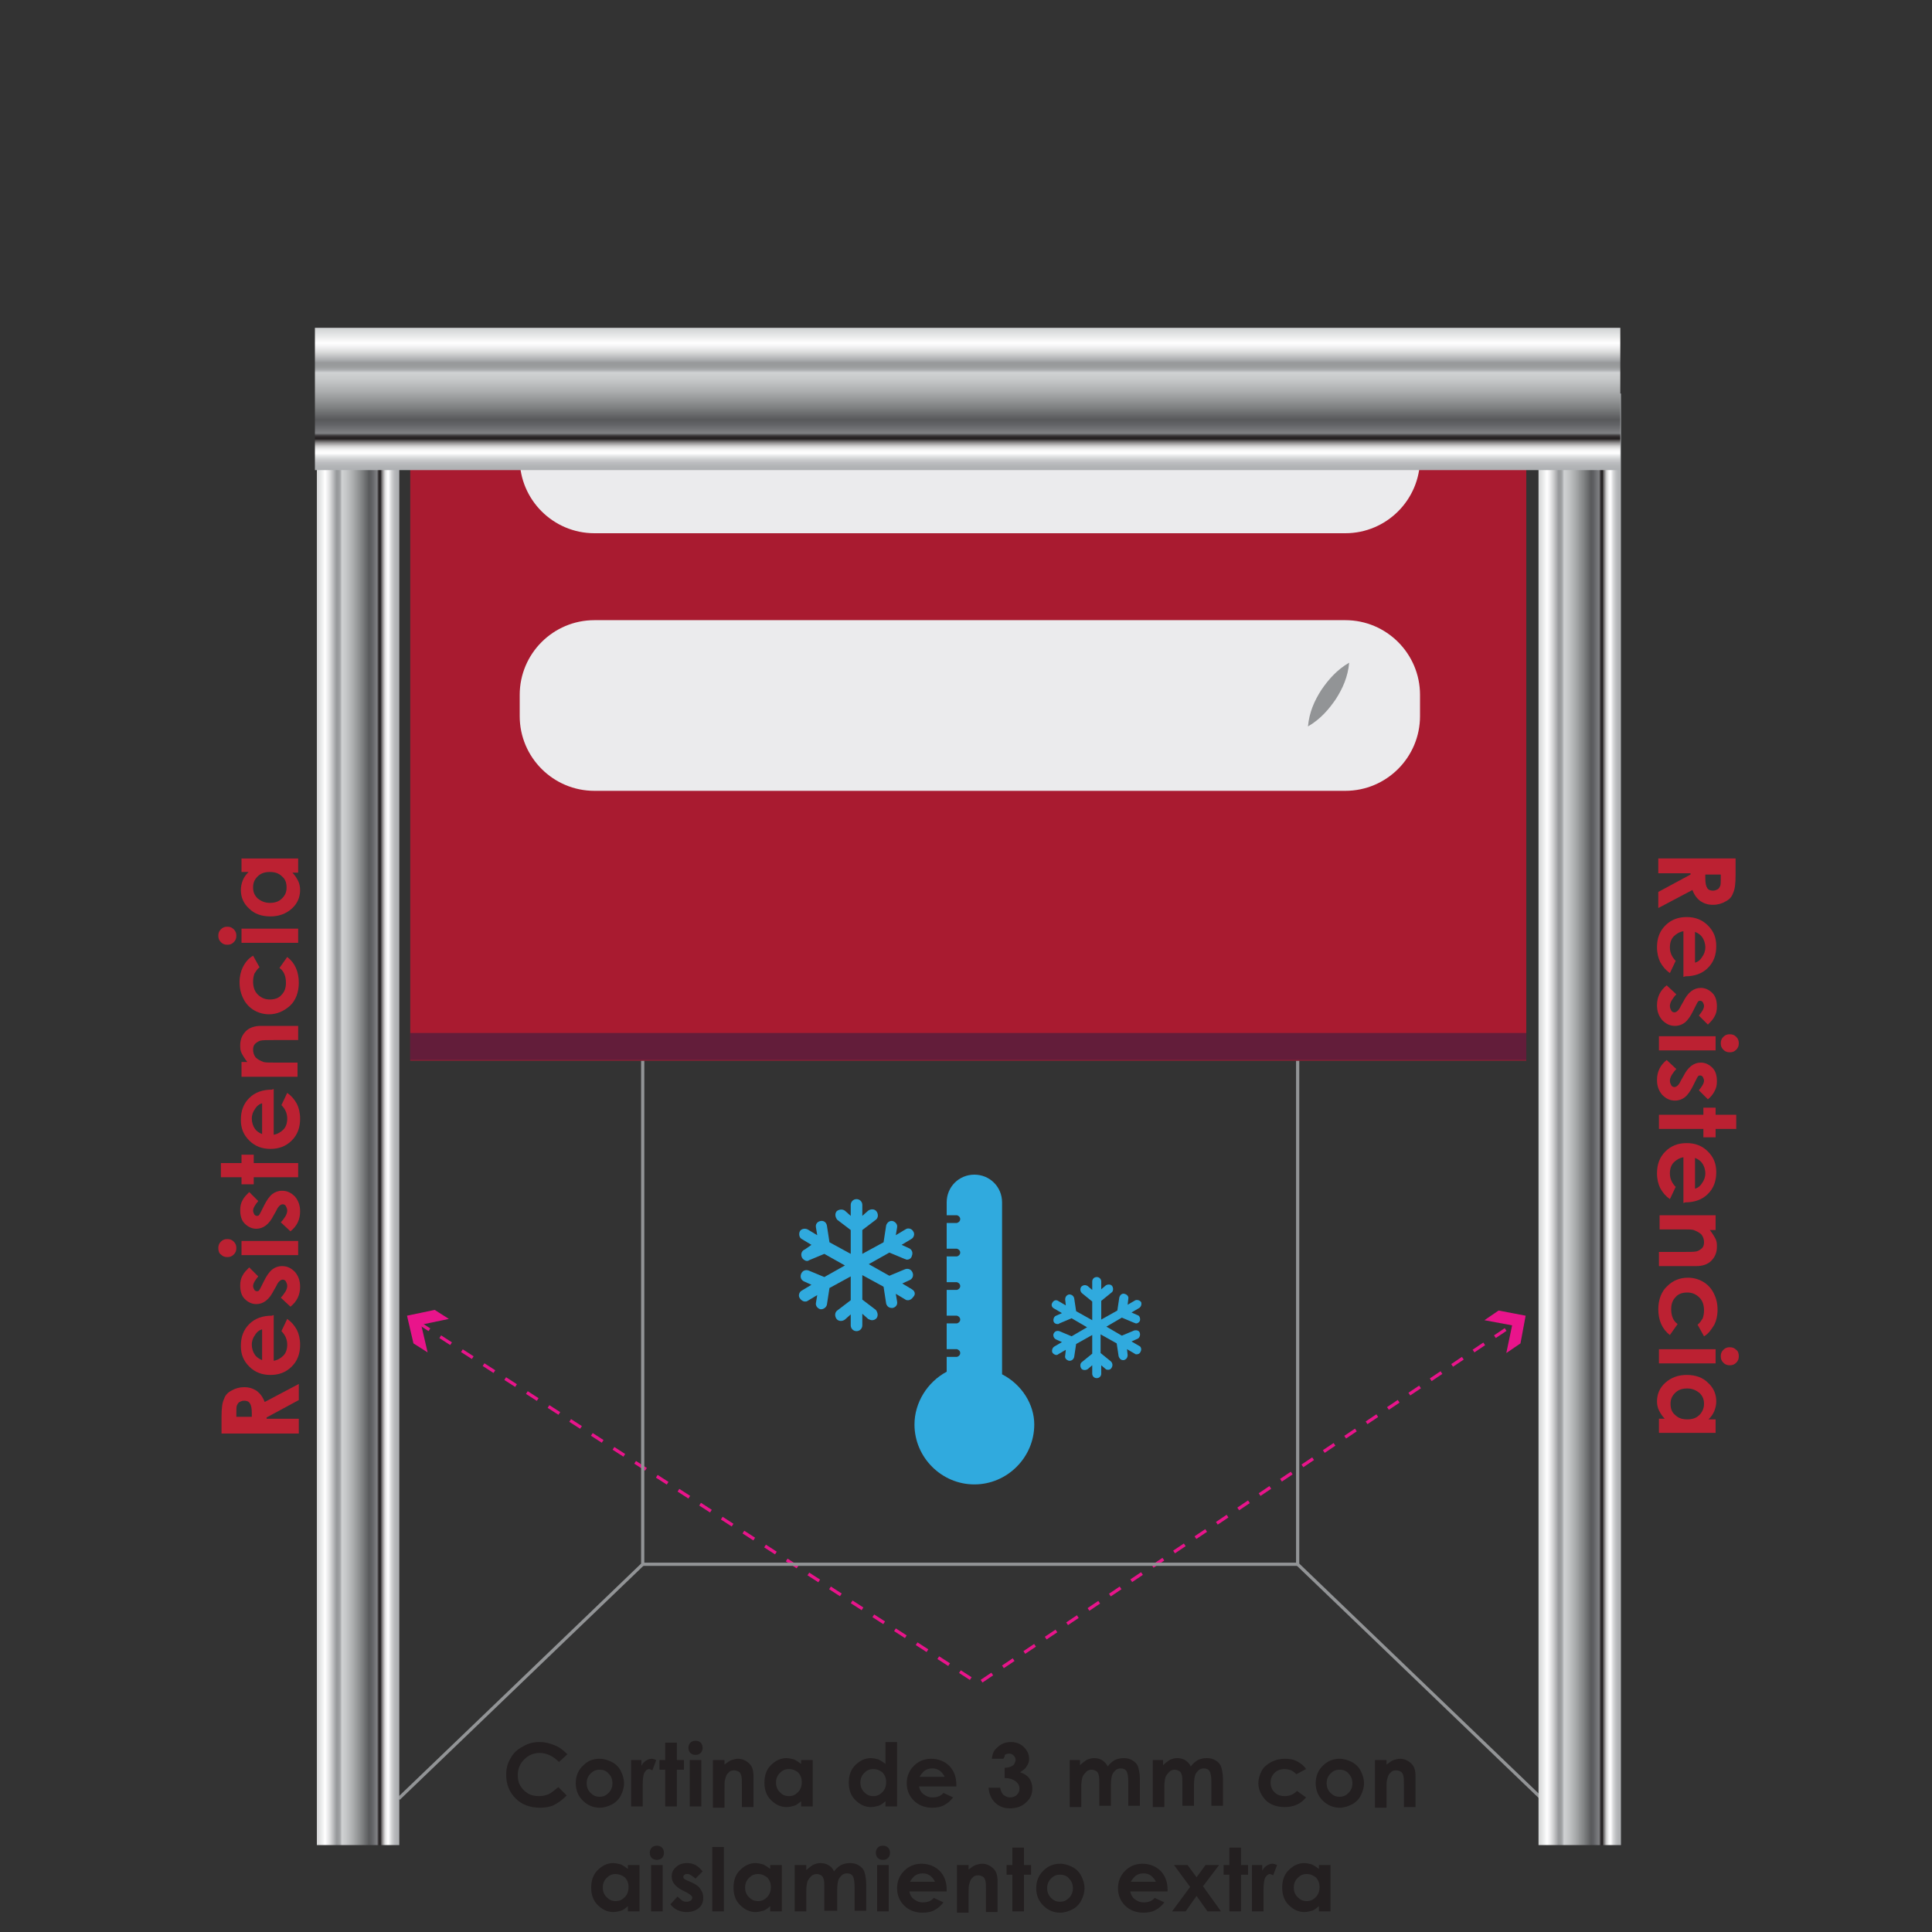
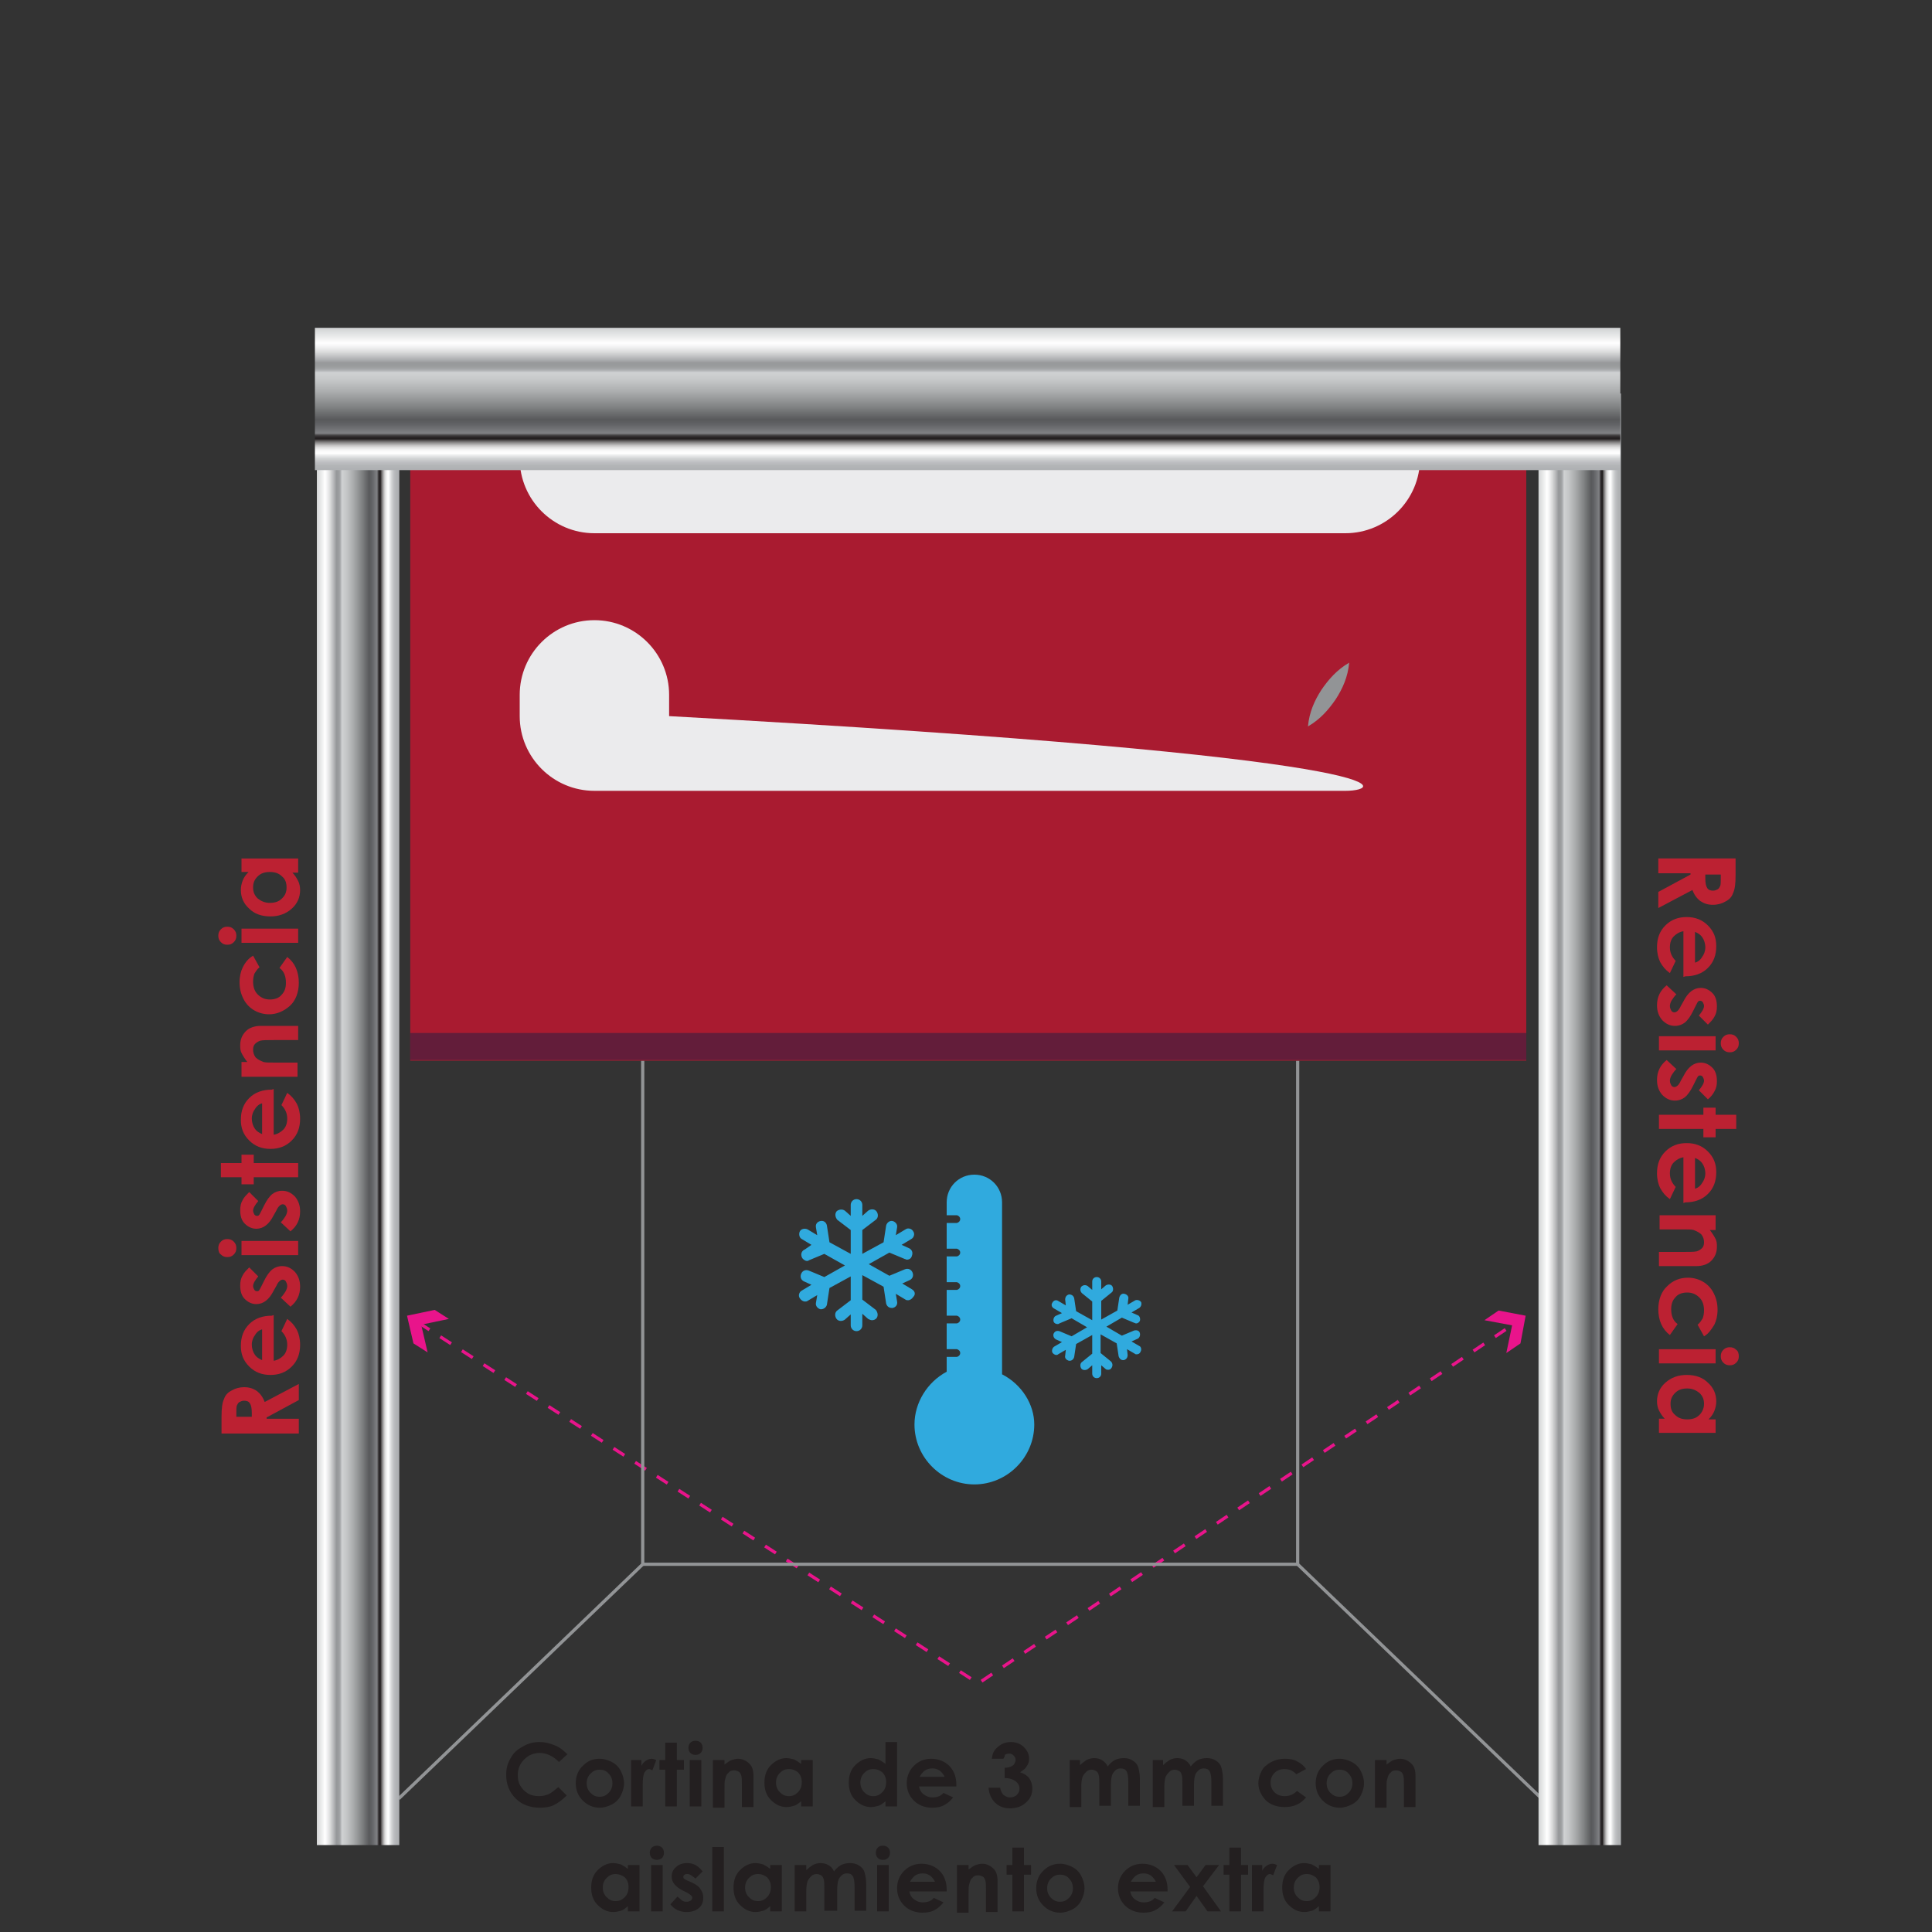
<svg xmlns="http://www.w3.org/2000/svg" xmlns:xlink="http://www.w3.org/1999/xlink" x="0px" y="0px" viewBox="0 0 300 300" style="enable-background:new 0 0 300 300;" xml:space="preserve">
  <rect x="0" y="0" width="300" height="300" fill="#333333" stroke="none" />
  <style type="text/css">	.st0{display:none;}	.st1{display:inline;}	.st2{clip-path:url(#SVGID_2_);fill:url(#SVGID_3_);}	.st3{clip-path:url(#SVGID_5_);fill:url(#SVGID_6_);}	.st4{display:inline;fill:url(#SVGID_7_);}	.st5{display:inline;fill:none;}	.st6{display:inline;fill:#FE4E1E;}	.st7{display:inline;fill:#EBEBED;}	.st8{display:inline;fill:#929496;}	.st9{clip-path:url(#SVGID_9_);fill:#162046;}	.st10{clip-path:url(#SVGID_11_);fill:url(#SVGID_12_);}	.st11{clip-path:url(#SVGID_14_);fill:url(#SVGID_15_);}	.st12{display:inline;opacity:0.47;}	.st13{clip-path:url(#SVGID_17_);fill:#162046;}	.st14{clip-path:url(#SVGID_19_);fill:url(#SVGID_20_);}	.st15{display:inline;fill:#D0D2D3;}	.st16{display:inline;fill:#3EB24F;}	.st17{display:inline;fill:#808184;}	.st18{clip-path:url(#SVGID_34_);fill:url(#SVGID_35_);}	.st19{clip-path:url(#SVGID_37_);fill:url(#SVGID_38_);}	.st20{display:inline;fill:#FFB635;}	.st21{clip-path:url(#SVGID_40_);fill:#162046;}	.st22{clip-path:url(#SVGID_42_);fill:url(#SVGID_43_);}	.st23{display:inline;fill:none;stroke:#EA212E;stroke-miterlimit:10;stroke-dasharray:2,2;}	.st24{display:inline;fill:#EA212E;}	.st25{display:inline;fill:none;stroke:#3EB24F;stroke-miterlimit:10;stroke-dasharray:2,2;}	.st26{fill:none;stroke:#E9148B;stroke-width:0.5;stroke-miterlimit:10;stroke-dasharray:2,2;}	.st27{fill:#E9148B;}	.st28{fill:none;stroke:#929496;stroke-width:0.5;stroke-miterlimit:10;}	.st29{fill:#30AADE;}	.st30{clip-path:url(#SVGID_45_);fill:url(#SVGID_46_);}	.st31{clip-path:url(#SVGID_48_);fill:url(#SVGID_49_);}	.st32{fill:#A91B30;}	.st33{opacity:0.47;}	.st34{clip-path:url(#SVGID_51_);fill:#162046;}	.st35{fill:#EBEBED;}	.st36{fill:#929496;}	.st37{clip-path:url(#SVGID_53_);fill:url(#SVGID_54_);}	.st38{fill:#231F20;}	.st39{fill:#BC2132;}	.st40{display:inline;fill:#E6E7E7;}	.st41{display:inline;fill:none;stroke:#929496;stroke-width:0.25;stroke-miterlimit:10;}	.st42{clip-path:url(#SVGID_56_);fill:url(#SVGID_57_);}	.st43{clip-path:url(#SVGID_59_);fill:url(#SVGID_60_);}	.st44{display:inline;fill:#1B4E9D;}	.st45{clip-path:url(#SVGID_62_);fill:#162046;}	.st46{clip-path:url(#SVGID_64_);fill:url(#SVGID_65_);}	.st47{display:inline;fill:#231F20;}</style>
  <g id="Layer_2" class="st0">
    <g class="st1">
      <g>
        <defs>
          <rect id="SVGID_1_" x="240" y="41.1" transform="matrix(1 -1.607662e-03 1.607662e-03 1 -0.243 0.396)" width="12.9" height="220.3" />
        </defs>
        <clipPath id="SVGID_2_">
          <use xlink:href="#SVGID_1_" style="overflow:visible;" />
        </clipPath>
        <linearGradient id="SVGID_3_" gradientUnits="userSpaceOnUse" x1="94.624" y1="424.835" x2="98.344" y2="424.835" gradientTransform="matrix(3.462 -5.565479e-03 5.565479e-03 3.462 -89.955 -1318.907)">
          <stop offset="0" style="stop-color:#E5E2DF" />
          <stop offset="0" style="stop-color:#D6D7D7" />
          <stop offset="0" style="stop-color:#D0D2D3" />
          <stop offset="6.621388e-02" style="stop-color:#ECEDED" />
          <stop offset="0.107" style="stop-color:#FFFFFF" />
          <stop offset="0.13" style="stop-color:#F5F5F6" />
          <stop offset="0.17" style="stop-color:#DBDCDC" />
          <stop offset="0.22" style="stop-color:#B1B2B4" />
          <stop offset="0.247" style="stop-color:#97999B" />
          <stop offset="0.272" style="stop-color:#9A9C9D" />
          <stop offset="0.287" style="stop-color:#A2A4A6" />
          <stop offset="0.299" style="stop-color:#B0B2B4" />
          <stop offset="0.31" style="stop-color:#C4C6C8" />
          <stop offset="0.315" style="stop-color:#D0D2D3" />
          <stop offset="0.364" style="stop-color:#C6C8C9" />
          <stop offset="0.447" style="stop-color:#ACAEAF" />
          <stop offset="0.553" style="stop-color:#828485" />
          <stop offset="0.646" style="stop-color:#58595B" />
          <stop offset="0.678" style="stop-color:#616265" />
          <stop offset="0.732" style="stop-color:#7B7C7F" />
          <stop offset="0.742" style="stop-color:#808184" />
          <stop offset="0.743" style="stop-color:#7A7A7D" />
          <stop offset="0.75" style="stop-color:#5A595C" />
          <stop offset="0.757" style="stop-color:#424041" />
          <stop offset="0.765" style="stop-color:#312D2F" />
          <stop offset="0.772" style="stop-color:#262324" />
          <stop offset="0.781" style="stop-color:#231F20" />
          <stop offset="0.79" style="stop-color:#4B4848" />
          <stop offset="0.802" style="stop-color:#7A7878" />
          <stop offset="0.815" style="stop-color:#A3A1A2" />
          <stop offset="0.827" style="stop-color:#C4C3C3" />
          <stop offset="0.84" style="stop-color:#DEDEDE" />
          <stop offset="0.854" style="stop-color:#F0F0F0" />
          <stop offset="0.867" style="stop-color:#FBFBFB" />
          <stop offset="0.882" style="stop-color:#FFFFFF" />
          <stop offset="0.898" style="stop-color:#E9EAEB" />
          <stop offset="0.922" style="stop-color:#CFD1D2" />
          <stop offset="0.947" style="stop-color:#BDBEC1" />
          <stop offset="0.972" style="stop-color:#B2B4B6" />
          <stop offset="1" style="stop-color:#AEB0B3" />
        </linearGradient>
        <polygon class="st2" points="239.8,41.1 252.7,41.1 253,261.4 240.2,261.4    " />
      </g>
    </g>
    <g class="st1">
      <g>
        <defs>
          <rect id="SVGID_4_" x="48.2" y="21.7" transform="matrix(1 -1.607662e-03 1.607662e-03 1 -5.245655e-02 0.242)" width="204.5" height="22.1" />
        </defs>
        <clipPath id="SVGID_5_">
          <use xlink:href="#SVGID_4_" style="overflow:visible;" />
        </clipPath>
        <linearGradient id="SVGID_6_" gradientUnits="userSpaceOnUse" x1="319.835" y1="342.13" x2="323.557" y2="342.13" gradientTransform="matrix(9.560022e-03 5.947 -5.947 9.560022e-03 2181.83 -1883.467)">
          <stop offset="0" style="stop-color:#E5E2DF" />
          <stop offset="0" style="stop-color:#D6D7D7" />
          <stop offset="0" style="stop-color:#D0D2D3" />
          <stop offset="6.621388e-02" style="stop-color:#ECEDED" />
          <stop offset="0.107" style="stop-color:#FFFFFF" />
          <stop offset="0.13" style="stop-color:#F5F5F6" />
          <stop offset="0.17" style="stop-color:#DBDCDC" />
          <stop offset="0.22" style="stop-color:#B1B2B4" />
          <stop offset="0.247" style="stop-color:#97999B" />
          <stop offset="0.272" style="stop-color:#9A9C9D" />
          <stop offset="0.287" style="stop-color:#A2A4A6" />
          <stop offset="0.299" style="stop-color:#B0B2B4" />
          <stop offset="0.31" style="stop-color:#C4C6C8" />
          <stop offset="0.315" style="stop-color:#D0D2D3" />
          <stop offset="0.364" style="stop-color:#C6C8C9" />
          <stop offset="0.447" style="stop-color:#ACAEAF" />
          <stop offset="0.553" style="stop-color:#828485" />
          <stop offset="0.646" style="stop-color:#58595B" />
          <stop offset="0.678" style="stop-color:#616265" />
          <stop offset="0.732" style="stop-color:#7B7C7F" />
          <stop offset="0.742" style="stop-color:#808184" />
          <stop offset="0.743" style="stop-color:#7A7A7D" />
          <stop offset="0.75" style="stop-color:#5A595C" />
          <stop offset="0.757" style="stop-color:#424041" />
          <stop offset="0.765" style="stop-color:#312D2F" />
          <stop offset="0.772" style="stop-color:#262324" />
          <stop offset="0.781" style="stop-color:#231F20" />
          <stop offset="0.79" style="stop-color:#4B4848" />
          <stop offset="0.802" style="stop-color:#7A7878" />
          <stop offset="0.815" style="stop-color:#A3A1A2" />
          <stop offset="0.827" style="stop-color:#C4C3C3" />
          <stop offset="0.84" style="stop-color:#DEDEDE" />
          <stop offset="0.854" style="stop-color:#F0F0F0" />
          <stop offset="0.867" style="stop-color:#FBFBFB" />
          <stop offset="0.882" style="stop-color:#FFFFFF" />
          <stop offset="0.898" style="stop-color:#E9EAEB" />
          <stop offset="0.922" style="stop-color:#CFD1D2" />
          <stop offset="0.947" style="stop-color:#BDBEC1" />
          <stop offset="0.972" style="stop-color:#B2B4B6" />
          <stop offset="1" style="stop-color:#AEB0B3" />
        </linearGradient>
        <polygon class="st3" points="252.6,21.6 252.7,43.7 48.2,44 48.2,21.9    " />
      </g>
    </g>
    <linearGradient id="SVGID_7_" gradientUnits="userSpaceOnUse" x1="54.149" y1="424.833" x2="57.869" y2="424.833" gradientTransform="matrix(3.462 -5.565479e-03 5.565479e-03 3.462 -141.439 -1318.824)">
      <stop offset="0" style="stop-color:#E5E2DF" />
      <stop offset="0" style="stop-color:#D6D7D7" />
      <stop offset="0" style="stop-color:#D0D2D3" />
      <stop offset="6.621388e-02" style="stop-color:#ECEDED" />
      <stop offset="0.107" style="stop-color:#FFFFFF" />
      <stop offset="0.13" style="stop-color:#F5F5F6" />
      <stop offset="0.17" style="stop-color:#DBDCDC" />
      <stop offset="0.22" style="stop-color:#B1B2B4" />
      <stop offset="0.247" style="stop-color:#97999B" />
      <stop offset="0.272" style="stop-color:#9A9C9D" />
      <stop offset="0.287" style="stop-color:#A2A4A6" />
      <stop offset="0.299" style="stop-color:#B0B2B4" />
      <stop offset="0.31" style="stop-color:#C4C6C8" />
      <stop offset="0.315" style="stop-color:#D0D2D3" />
      <stop offset="0.364" style="stop-color:#C6C8C9" />
      <stop offset="0.447" style="stop-color:#ACAEAF" />
      <stop offset="0.553" style="stop-color:#828485" />
      <stop offset="0.646" style="stop-color:#58595B" />
      <stop offset="0.678" style="stop-color:#616265" />
      <stop offset="0.732" style="stop-color:#7B7C7F" />
      <stop offset="0.742" style="stop-color:#808184" />
      <stop offset="0.743" style="stop-color:#7A7A7D" />
      <stop offset="0.75" style="stop-color:#5A595C" />
      <stop offset="0.757" style="stop-color:#424041" />
      <stop offset="0.765" style="stop-color:#312D2F" />
      <stop offset="0.772" style="stop-color:#262324" />
      <stop offset="0.781" style="stop-color:#231F20" />
      <stop offset="0.79" style="stop-color:#4B4848" />
      <stop offset="0.802" style="stop-color:#7A7878" />
      <stop offset="0.815" style="stop-color:#A3A1A2" />
      <stop offset="0.827" style="stop-color:#C4C3C3" />
      <stop offset="0.84" style="stop-color:#DEDEDE" />
      <stop offset="0.854" style="stop-color:#F0F0F0" />
      <stop offset="0.867" style="stop-color:#FBFBFB" />
      <stop offset="0.882" style="stop-color:#FFFFFF" />
      <stop offset="0.898" style="stop-color:#E9EAEB" />
      <stop offset="0.922" style="stop-color:#CFD1D2" />
      <stop offset="0.947" style="stop-color:#BDBEC1" />
      <stop offset="0.972" style="stop-color:#B2B4B6" />
      <stop offset="1" style="stop-color:#AEB0B3" />
    </linearGradient>
    <polygon class="st4" points="48.2,41.4 61.1,41.4 61.4,261.7 48.6,261.7  " />
    <rect x="48.4" y="41.4" transform="matrix(1 -1.607662e-03 1.607662e-03 1 -0.244 8.837618e-02)" class="st5" width="12.9" height="220.3" />
    <rect x="63.3" y="46.1" transform="matrix(1 -1.607662e-03 1.607662e-03 1 -0.247 0.242)" class="st6" width="174.7" height="215.5" />
-     <path class="st7" d="M209.1,139.7L98,139.9c-7.2,0-13.1-5.8-13.1-13.1v-3.5c0-7.2,5.8-13.1,13.1-13.1l111.2-0.2   c7.2,0,13.1,5.8,13.1,13.1v3.5C222.2,133.8,216.4,139.7,209.1,139.7" />
    <path class="st8" d="M202.8,131.8c0.6-2.9,1.9-5.4,3.4-7.7c1.5-2.3,3.3-4.5,5.7-6.2c-0.6,2.9-1.9,5.4-3.4,7.7   C206.9,127.9,205.2,130.1,202.8,131.8" />
    <g class="st1">
      <g>
        <defs>
          <rect id="SVGID_8_" x="62.7" y="253.6" transform="matrix(1 -3.215312e-03 3.215312e-03 1 -0.828 0.486)" width="175.8" height="8" />
        </defs>
        <clipPath id="SVGID_9_">
          <use xlink:href="#SVGID_8_" style="overflow:visible;" />
        </clipPath>
        <rect x="62.7" y="253.6" transform="matrix(1 -1.607658e-03 1.607658e-03 1 -0.414 0.242)" class="st9" width="175.8" height="8" />
      </g>
    </g>
  </g>
  <g id="Layer_1" class="st0">
    <g class="st1">
      <defs>
        <rect id="SVGID_10_" x="239.6" y="68.7" width="12.9" height="225.3" />
      </defs>
      <clipPath id="SVGID_11_">
        <use xlink:href="#SVGID_10_" style="overflow:visible;" />
      </clipPath>
      <linearGradient id="SVGID_12_" gradientUnits="userSpaceOnUse" x1="804.184" y1="247.398" x2="807.832" y2="247.398" gradientTransform="matrix(3.532 0 0 -3.532 -2600.984 1055.238)">
        <stop offset="0" style="stop-color:#E5E2DF" />
        <stop offset="0" style="stop-color:#D6D7D7" />
        <stop offset="0" style="stop-color:#D0D2D3" />
        <stop offset="6.621388e-02" style="stop-color:#ECEDED" />
        <stop offset="0.107" style="stop-color:#FFFFFF" />
        <stop offset="0.13" style="stop-color:#F5F5F6" />
        <stop offset="0.17" style="stop-color:#DBDCDC" />
        <stop offset="0.22" style="stop-color:#B1B2B4" />
        <stop offset="0.247" style="stop-color:#97999B" />
        <stop offset="0.272" style="stop-color:#9A9C9D" />
        <stop offset="0.287" style="stop-color:#A2A4A6" />
        <stop offset="0.299" style="stop-color:#B0B2B4" />
        <stop offset="0.31" style="stop-color:#C4C6C8" />
        <stop offset="0.315" style="stop-color:#D0D2D3" />
        <stop offset="0.364" style="stop-color:#C6C8C9" />
        <stop offset="0.447" style="stop-color:#ACAEAF" />
        <stop offset="0.553" style="stop-color:#828485" />
        <stop offset="0.646" style="stop-color:#58595B" />
        <stop offset="0.678" style="stop-color:#616265" />
        <stop offset="0.732" style="stop-color:#7B7C7F" />
        <stop offset="0.742" style="stop-color:#808184" />
        <stop offset="0.743" style="stop-color:#7A7A7D" />
        <stop offset="0.75" style="stop-color:#5A595C" />
        <stop offset="0.757" style="stop-color:#424041" />
        <stop offset="0.765" style="stop-color:#312D2F" />
        <stop offset="0.772" style="stop-color:#262324" />
        <stop offset="0.781" style="stop-color:#231F20" />
        <stop offset="0.79" style="stop-color:#4B4848" />
        <stop offset="0.802" style="stop-color:#7A7878" />
        <stop offset="0.815" style="stop-color:#A3A1A2" />
        <stop offset="0.827" style="stop-color:#C4C3C3" />
        <stop offset="0.84" style="stop-color:#DEDEDE" />
        <stop offset="0.854" style="stop-color:#F0F0F0" />
        <stop offset="0.867" style="stop-color:#FBFBFB" />
        <stop offset="0.882" style="stop-color:#FFFFFF" />
        <stop offset="0.898" style="stop-color:#E9EAEB" />
        <stop offset="0.922" style="stop-color:#CFD1D2" />
        <stop offset="0.947" style="stop-color:#BDBEC1" />
        <stop offset="0.972" style="stop-color:#B2B4B6" />
        <stop offset="1" style="stop-color:#AEB0B3" />
      </linearGradient>
      <rect x="239.6" y="68.7" class="st10" width="12.9" height="225.3" />
    </g>
    <g class="st1">
      <defs>
        <rect id="SVGID_13_" x="48" y="68.7" width="12.9" height="225.3" />
      </defs>
      <clipPath id="SVGID_14_">
        <use xlink:href="#SVGID_13_" style="overflow:visible;" />
      </clipPath>
      <linearGradient id="SVGID_15_" gradientUnits="userSpaceOnUse" x1="764.804" y1="247.398" x2="768.453" y2="247.398" gradientTransform="matrix(3.532 0 0 -3.532 -2653.516 1055.238)">
        <stop offset="0" style="stop-color:#E5E2DF" />
        <stop offset="0" style="stop-color:#D6D7D7" />
        <stop offset="0" style="stop-color:#D0D2D3" />
        <stop offset="6.621388e-02" style="stop-color:#ECEDED" />
        <stop offset="0.107" style="stop-color:#FFFFFF" />
        <stop offset="0.13" style="stop-color:#F5F5F6" />
        <stop offset="0.17" style="stop-color:#DBDCDC" />
        <stop offset="0.22" style="stop-color:#B1B2B4" />
        <stop offset="0.247" style="stop-color:#97999B" />
        <stop offset="0.272" style="stop-color:#9A9C9D" />
        <stop offset="0.287" style="stop-color:#A2A4A6" />
        <stop offset="0.299" style="stop-color:#B0B2B4" />
        <stop offset="0.31" style="stop-color:#C4C6C8" />
        <stop offset="0.315" style="stop-color:#D0D2D3" />
        <stop offset="0.364" style="stop-color:#C6C8C9" />
        <stop offset="0.447" style="stop-color:#ACAEAF" />
        <stop offset="0.553" style="stop-color:#828485" />
        <stop offset="0.646" style="stop-color:#58595B" />
        <stop offset="0.678" style="stop-color:#616265" />
        <stop offset="0.732" style="stop-color:#7B7C7F" />
        <stop offset="0.742" style="stop-color:#808184" />
        <stop offset="0.743" style="stop-color:#7A7A7D" />
        <stop offset="0.75" style="stop-color:#5A595C" />
        <stop offset="0.757" style="stop-color:#424041" />
        <stop offset="0.765" style="stop-color:#312D2F" />
        <stop offset="0.772" style="stop-color:#262324" />
        <stop offset="0.781" style="stop-color:#231F20" />
        <stop offset="0.79" style="stop-color:#4B4848" />
        <stop offset="0.802" style="stop-color:#7A7878" />
        <stop offset="0.815" style="stop-color:#A3A1A2" />
        <stop offset="0.827" style="stop-color:#C4C3C3" />
        <stop offset="0.84" style="stop-color:#DEDEDE" />
        <stop offset="0.854" style="stop-color:#F0F0F0" />
        <stop offset="0.867" style="stop-color:#FBFBFB" />
        <stop offset="0.882" style="stop-color:#FFFFFF" />
        <stop offset="0.898" style="stop-color:#E9EAEB" />
        <stop offset="0.922" style="stop-color:#CFD1D2" />
        <stop offset="0.947" style="stop-color:#BDBEC1" />
        <stop offset="0.972" style="stop-color:#B2B4B6" />
        <stop offset="1" style="stop-color:#AEB0B3" />
      </linearGradient>
      <rect x="48" y="68.7" class="st11" width="12.9" height="225.3" />
    </g>
    <rect x="62.9" y="68" class="st6" width="174.8" height="154.9" />
    <g class="st12">
      <g>
        <defs>
          <rect id="SVGID_16_" x="62.9" y="216.5" width="174.8" height="6.4" />
        </defs>
        <clipPath id="SVGID_17_">
          <use xlink:href="#SVGID_16_" style="overflow:visible;" />
        </clipPath>
        <rect x="62.9" y="216.5" class="st13" width="174.8" height="6.4" />
      </g>
    </g>
    <path class="st7" d="M209.3,88.6H91.2c-6.3,0-11.4-5.1-11.4-11.4v-3.3c0-6.3,5.1-11.4,11.4-11.4h118.1c6.3,0,11.4,5.1,11.4,11.4   v3.3C220.7,83.5,215.6,88.6,209.3,88.6" />
    <path class="st7" d="M209.3,123.9H91.2c-6.3,0-11.4-5.1-11.4-11.4v-3.3c0-6.3,5.1-11.4,11.4-11.4h118.1c6.3,0,11.4,5.1,11.4,11.4   v3.3C220.7,118.8,215.6,123.9,209.3,123.9" />
    <path class="st8" d="M203.7,111.7c0.2-2.2,1-4,2.1-5.6c1.1-1.6,2.4-3.1,4.4-4.1c-0.2,2.2-1,4-2.1,5.6   C207,109.2,205.7,110.7,203.7,111.7" />
    <path class="st8" d="M213.3,77.1c0.2-2.2,1-4,2.1-5.6c1.1-1.6,2.4-3.1,4.4-4.1c-0.2,2.2-1,4-2.1,5.6   C216.5,74.6,215.2,76.1,213.3,77.1" />
    <g class="st1">
      <defs>
        <rect id="SVGID_18_" x="48" y="57" width="204.5" height="21.9" />
      </defs>
      <clipPath id="SVGID_19_">
        <use xlink:href="#SVGID_18_" style="overflow:visible;" />
      </clipPath>
      <linearGradient id="SVGID_20_" gradientUnits="userSpaceOnUse" x1="1131.533" y1="107.035" x2="1135.18" y2="107.035" gradientTransform="matrix(0 5.995 5.995 0 -491.386 -6726.175)">
        <stop offset="0" style="stop-color:#E5E2DF" />
        <stop offset="0" style="stop-color:#D6D7D7" />
        <stop offset="0" style="stop-color:#D0D2D3" />
        <stop offset="6.621388e-02" style="stop-color:#ECEDED" />
        <stop offset="0.107" style="stop-color:#FFFFFF" />
        <stop offset="0.13" style="stop-color:#F5F5F6" />
        <stop offset="0.17" style="stop-color:#DBDCDC" />
        <stop offset="0.22" style="stop-color:#B1B2B4" />
        <stop offset="0.247" style="stop-color:#97999B" />
        <stop offset="0.272" style="stop-color:#9A9C9D" />
        <stop offset="0.287" style="stop-color:#A2A4A6" />
        <stop offset="0.299" style="stop-color:#B0B2B4" />
        <stop offset="0.31" style="stop-color:#C4C6C8" />
        <stop offset="0.315" style="stop-color:#D0D2D3" />
        <stop offset="0.364" style="stop-color:#C6C8C9" />
        <stop offset="0.447" style="stop-color:#ACAEAF" />
        <stop offset="0.553" style="stop-color:#828485" />
        <stop offset="0.646" style="stop-color:#58595B" />
        <stop offset="0.678" style="stop-color:#616265" />
        <stop offset="0.732" style="stop-color:#7B7C7F" />
        <stop offset="0.742" style="stop-color:#808184" />
        <stop offset="0.743" style="stop-color:#7A7A7D" />
        <stop offset="0.75" style="stop-color:#5A595C" />
        <stop offset="0.757" style="stop-color:#424041" />
        <stop offset="0.765" style="stop-color:#312D2F" />
        <stop offset="0.772" style="stop-color:#262324" />
        <stop offset="0.781" style="stop-color:#231F20" />
        <stop offset="0.79" style="stop-color:#4B4848" />
        <stop offset="0.802" style="stop-color:#7A7878" />
        <stop offset="0.815" style="stop-color:#A3A1A2" />
        <stop offset="0.827" style="stop-color:#C4C3C3" />
        <stop offset="0.84" style="stop-color:#DEDEDE" />
        <stop offset="0.854" style="stop-color:#F0F0F0" />
        <stop offset="0.867" style="stop-color:#FBFBFB" />
        <stop offset="0.882" style="stop-color:#FFFFFF" />
        <stop offset="0.898" style="stop-color:#E9EAEB" />
        <stop offset="0.922" style="stop-color:#CFD1D2" />
        <stop offset="0.947" style="stop-color:#BDBEC1" />
        <stop offset="0.972" style="stop-color:#B2B4B6" />
        <stop offset="1" style="stop-color:#AEB0B3" />
      </linearGradient>
      <rect x="48" y="57" class="st14" width="204.5" height="21.9" />
    </g>
    <rect x="122.3" y="38.4" class="st15" width="55.7" height="13.9" />
    <path class="st16" d="M181.5,21.5c0.9-0.6,1.7-1.2,2.7-1.8c1.7,2.7,3.3,5.4,5.1,8.3c-0.8,0.4-1.6,0.8-2.3,1.1   c-9.6,4.5-19.1,9-28.7,13.4c-1.1,0.5-1.8,0.9-1.9,2.4c-0.2,2.8-3.2,4.6-6.2,4c-2.7-0.5-4.6-3.4-4-6.1c0.7-2.8,3.8-4.9,6.4-3.7   c2.1,0.9,3.4,0.4,4.9-0.8c1.3-1,2.7-1.9,4.2-3c-3.1-3.4-6.9-5.1-11.3-5c-7.3,0.1-13.3,5.5-14.2,12.6c-0.9,6.9,3.5,13.4,10.4,15.4   c4.7,1.4,9.1,0.2,13.2-1.9c2.4-1.2,4.5-2.9,6.6-4.2c-2,5.6-9.3,10-16.6,9.7c-7.8-0.3-14.5-5.8-16.3-13.4   c-1.8-7.3,1.6-15.1,8.3-18.9c6.8-3.9,15.9-3.3,22.6,3.8c2.1-1.5,4.3-3,6.6-4.5c-3.3-4.2-7.5-7-12.6-8.6c-17.3-5.4-35,8.1-33.8,25.9   c1.2,19.4,23.3,30.3,40.1,19.9c6.9-4.3,11.8-10.1,14.7-18c-0.6,11.6-11.5,22.8-23.8,24.6c-14.2,2.2-27.5-5.5-32.4-18.7   c-4.6-12.6,0.6-26.9,12.4-34c11.7-7,27.9-5.2,38.1,6.8c1.8-1.2,3.6-2.4,5.4-3.7c-6.1-7.5-13.9-11.9-23.4-13.3   c-15.2-2.2-30.1,5.4-37.3,18.6c-11.5,21.2,1.4,47.3,25.6,51.7c11,2,20.7-0.8,29.5-7.3c7.5-5.6,12.9-12.4,15.3-21.5   c0.3-1.1,0.5-2.2,0.9-3.8c-0.3,13.2-10,30.1-29.3,35c-18.5,4.7-38.2-4.6-45.9-21.8c-7.8-17.4-1.7-37.7,14.5-48.1   C145.1,2.5,167.8,4.9,181.5,21.5" />
  </g>
  <g id="Layer_3" class="st0">
    <path class="st8" d="M213.6,77.9c0.2-2.2,1.1-4,2.1-5.6c1.1-1.6,2.4-3.1,4.4-4.1c-0.2,2.2-1,4-2.1,5.6   C216.8,75.4,215.5,76.9,213.6,77.9" />
    <g class="st1">
      <defs>
        <rect id="SVGID_21_" x="63.8" y="214.8" width="175.1" height="4.4" />
      </defs>
      <use xlink:href="#SVGID_21_" style="overflow:visible;fill:#FFB635;" />
      <clipPath id="SVGID_22_">
        <use xlink:href="#SVGID_21_" style="overflow:visible;" />
      </clipPath>
      <g style="clip-path:url(#SVGID_22_);">
        <image style="overflow:visible;" width="61" height="2" transform="matrix(2.87 0 0 2.18 63.818 214.804)">			</image>
      </g>
    </g>
    <rect x="61.5" y="211.5" class="st17" width="5.3" height="11.4" />
    <rect x="235.3" y="211.5" class="st17" width="5.3" height="11.4" />
    <g class="st1">
      <defs>
        <rect id="SVGID_23_" x="63.8" y="228.5" width="175.1" height="4.4" />
      </defs>
      <use xlink:href="#SVGID_23_" style="overflow:visible;fill:#FFB635;" />
      <clipPath id="SVGID_24_">
        <use xlink:href="#SVGID_23_" style="overflow:visible;" />
      </clipPath>
      <g transform="matrix(1 0 0 1 0 -1.525879e-05)" style="clip-path:url(#SVGID_24_);">
        <image style="overflow:visible;" width="61" height="2" transform="matrix(2.87 0 0 2.18 63.818 228.55)">			</image>
      </g>
    </g>
    <rect x="61.5" y="225.2" class="st17" width="5.3" height="11.4" />
    <rect x="235.3" y="225.2" class="st17" width="5.3" height="11.4" />
    <g class="st1">
      <defs>
        <rect id="SVGID_25_" x="63.8" y="242.3" width="175.1" height="4.4" />
      </defs>
      <use xlink:href="#SVGID_25_" style="overflow:visible;fill:#FFB635;" />
      <clipPath id="SVGID_26_">
        <use xlink:href="#SVGID_25_" style="overflow:visible;" />
      </clipPath>
      <g style="clip-path:url(#SVGID_26_);">
        <image style="overflow:visible;" width="61" height="2" transform="matrix(2.87 0 0 2.18 63.818 242.295)">			</image>
      </g>
    </g>
    <rect x="61.5" y="239" class="st17" width="5.3" height="11.4" />
    <rect x="235.3" y="239" class="st17" width="5.3" height="11.4" />
    <g class="st1">
      <defs>
        <rect id="SVGID_27_" x="63.8" y="256" width="175.1" height="4.4" />
      </defs>
      <use xlink:href="#SVGID_27_" style="overflow:visible;fill:#FFB635;" />
      <clipPath id="SVGID_28_">
        <use xlink:href="#SVGID_27_" style="overflow:visible;" />
      </clipPath>
      <g style="clip-path:url(#SVGID_28_);">
        <image style="overflow:visible;" width="61" height="2" transform="matrix(2.87 0 0 2.18 63.818 256.041)">			</image>
      </g>
    </g>
    <rect x="61.5" y="252.7" class="st17" width="5.3" height="11.4" />
    <rect x="235.3" y="252.7" class="st17" width="5.3" height="11.4" />
    <g class="st1">
      <defs>
        <rect id="SVGID_29_" x="63.8" y="269.8" width="175.1" height="4.4" />
      </defs>
      <use xlink:href="#SVGID_29_" style="overflow:visible;fill:#FFB635;" />
      <clipPath id="SVGID_30_">
        <use xlink:href="#SVGID_29_" style="overflow:visible;" />
      </clipPath>
      <g style="clip-path:url(#SVGID_30_);">
        <image style="overflow:visible;" width="61" height="2" transform="matrix(2.87 0 0 2.18 63.818 269.786)">			</image>
      </g>
    </g>
    <rect x="61.5" y="266.5" class="st17" width="5.3" height="11.4" />
    <rect x="235.3" y="266.5" class="st17" width="5.3" height="11.4" />
    <g class="st1">
      <defs>
        <rect id="SVGID_31_" x="64.1" y="283.5" width="175.1" height="4.4" />
      </defs>
      <use xlink:href="#SVGID_31_" style="overflow:visible;fill:#FFB635;" />
      <clipPath id="SVGID_32_">
        <use xlink:href="#SVGID_31_" style="overflow:visible;" />
      </clipPath>
      <g style="clip-path:url(#SVGID_32_);">
        <image style="overflow:visible;" width="61" height="2" transform="matrix(2.87 0 0 2.18 64.142 283.532)">			</image>
      </g>
    </g>
    <rect x="61.8" y="280.2" class="st17" width="5.3" height="11.4" />
    <rect x="235.6" y="280.2" class="st17" width="5.3" height="11.4" />
    <g class="st1">
      <defs>
        <rect id="SVGID_33_" x="48.6" y="69.5" width="12.9" height="224.3" />
      </defs>
      <clipPath id="SVGID_34_">
        <use xlink:href="#SVGID_33_" style="overflow:visible;" />
      </clipPath>
      <linearGradient id="SVGID_35_" gradientUnits="userSpaceOnUse" x1="766.283" y1="271.19" x2="769.918" y2="271.19" gradientTransform="matrix(3.545 0 0 -3.545 -2668.03 1143.116)">
        <stop offset="0" style="stop-color:#E5E2DF" />
        <stop offset="0" style="stop-color:#D6D7D7" />
        <stop offset="0" style="stop-color:#D0D2D3" />
        <stop offset="6.621388e-02" style="stop-color:#ECEDED" />
        <stop offset="0.107" style="stop-color:#FFFFFF" />
        <stop offset="0.13" style="stop-color:#F5F5F6" />
        <stop offset="0.17" style="stop-color:#DBDCDC" />
        <stop offset="0.22" style="stop-color:#B1B2B4" />
        <stop offset="0.247" style="stop-color:#97999B" />
        <stop offset="0.272" style="stop-color:#9A9C9D" />
        <stop offset="0.287" style="stop-color:#A2A4A6" />
        <stop offset="0.299" style="stop-color:#B0B2B4" />
        <stop offset="0.31" style="stop-color:#C4C6C8" />
        <stop offset="0.315" style="stop-color:#D0D2D3" />
        <stop offset="0.364" style="stop-color:#C6C8C9" />
        <stop offset="0.447" style="stop-color:#ACAEAF" />
        <stop offset="0.553" style="stop-color:#828485" />
        <stop offset="0.646" style="stop-color:#58595B" />
        <stop offset="0.678" style="stop-color:#616265" />
        <stop offset="0.732" style="stop-color:#7B7C7F" />
        <stop offset="0.742" style="stop-color:#808184" />
        <stop offset="0.743" style="stop-color:#7A7A7D" />
        <stop offset="0.75" style="stop-color:#5A595C" />
        <stop offset="0.757" style="stop-color:#424041" />
        <stop offset="0.765" style="stop-color:#312D2F" />
        <stop offset="0.772" style="stop-color:#262324" />
        <stop offset="0.781" style="stop-color:#231F20" />
        <stop offset="0.79" style="stop-color:#4B4848" />
        <stop offset="0.802" style="stop-color:#7A7878" />
        <stop offset="0.815" style="stop-color:#A3A1A2" />
        <stop offset="0.827" style="stop-color:#C4C3C3" />
        <stop offset="0.84" style="stop-color:#DEDEDE" />
        <stop offset="0.854" style="stop-color:#F0F0F0" />
        <stop offset="0.867" style="stop-color:#FBFBFB" />
        <stop offset="0.882" style="stop-color:#FFFFFF" />
        <stop offset="0.898" style="stop-color:#E9EAEB" />
        <stop offset="0.922" style="stop-color:#CFD1D2" />
        <stop offset="0.947" style="stop-color:#BDBEC1" />
        <stop offset="0.972" style="stop-color:#B2B4B6" />
        <stop offset="1" style="stop-color:#AEB0B3" />
      </linearGradient>
      <rect x="48.6" y="69.5" class="st18" width="12.9" height="224.3" />
    </g>
    <g class="st1">
      <defs>
        <rect id="SVGID_36_" x="239.9" y="69.5" width="12.9" height="224.3" />
      </defs>
      <clipPath id="SVGID_37_">
        <use xlink:href="#SVGID_36_" style="overflow:visible;" />
      </clipPath>
      <linearGradient id="SVGID_38_" gradientUnits="userSpaceOnUse" x1="805.402" y1="271.19" x2="809.036" y2="271.19" gradientTransform="matrix(3.545 0 0 -3.545 -2615.368 1143.116)">
        <stop offset="0" style="stop-color:#E5E2DF" />
        <stop offset="0" style="stop-color:#D6D7D7" />
        <stop offset="0" style="stop-color:#D0D2D3" />
        <stop offset="6.621388e-02" style="stop-color:#ECEDED" />
        <stop offset="0.107" style="stop-color:#FFFFFF" />
        <stop offset="0.13" style="stop-color:#F5F5F6" />
        <stop offset="0.17" style="stop-color:#DBDCDC" />
        <stop offset="0.22" style="stop-color:#B1B2B4" />
        <stop offset="0.247" style="stop-color:#97999B" />
        <stop offset="0.272" style="stop-color:#9A9C9D" />
        <stop offset="0.287" style="stop-color:#A2A4A6" />
        <stop offset="0.299" style="stop-color:#B0B2B4" />
        <stop offset="0.31" style="stop-color:#C4C6C8" />
        <stop offset="0.315" style="stop-color:#D0D2D3" />
        <stop offset="0.364" style="stop-color:#C6C8C9" />
        <stop offset="0.447" style="stop-color:#ACAEAF" />
        <stop offset="0.553" style="stop-color:#828485" />
        <stop offset="0.646" style="stop-color:#58595B" />
        <stop offset="0.678" style="stop-color:#616265" />
        <stop offset="0.732" style="stop-color:#7B7C7F" />
        <stop offset="0.742" style="stop-color:#808184" />
        <stop offset="0.743" style="stop-color:#7A7A7D" />
        <stop offset="0.75" style="stop-color:#5A595C" />
        <stop offset="0.757" style="stop-color:#424041" />
        <stop offset="0.765" style="stop-color:#312D2F" />
        <stop offset="0.772" style="stop-color:#262324" />
        <stop offset="0.781" style="stop-color:#231F20" />
        <stop offset="0.79" style="stop-color:#4B4848" />
        <stop offset="0.802" style="stop-color:#7A7878" />
        <stop offset="0.815" style="stop-color:#A3A1A2" />
        <stop offset="0.827" style="stop-color:#C4C3C3" />
        <stop offset="0.84" style="stop-color:#DEDEDE" />
        <stop offset="0.854" style="stop-color:#F0F0F0" />
        <stop offset="0.867" style="stop-color:#FBFBFB" />
        <stop offset="0.882" style="stop-color:#FFFFFF" />
        <stop offset="0.898" style="stop-color:#E9EAEB" />
        <stop offset="0.922" style="stop-color:#CFD1D2" />
        <stop offset="0.947" style="stop-color:#BDBEC1" />
        <stop offset="0.972" style="stop-color:#B2B4B6" />
        <stop offset="1" style="stop-color:#AEB0B3" />
      </linearGradient>
      <rect x="239.9" y="69.5" class="st19" width="12.9" height="224.3" />
    </g>
    <rect x="63.2" y="68.8" class="st20" width="174.7" height="135.3" />
    <g class="st12">
      <g>
        <defs>
          <rect id="SVGID_39_" x="63.2" y="198.5" width="174.7" height="5.6" />
        </defs>
        <clipPath id="SVGID_40_">
          <use xlink:href="#SVGID_39_" style="overflow:visible;" />
        </clipPath>
        <rect x="63.2" y="198.5" class="st21" width="174.7" height="5.6" />
      </g>
    </g>
    <path class="st7" d="M210.4,89.3H92.3c-6.3,0-11.4-5.1-11.4-11.4v-3.3c0-6.3,5.1-11.4,11.4-11.4h118.1c6.3,0,11.4,5.1,11.4,11.4   v3.3C221.8,84.2,216.7,89.3,210.4,89.3" />
    <path class="st7" d="M210.4,124.5H92.3c-6.3,0-11.4-5.1-11.4-11.4v-3.3c0-6.3,5.1-11.4,11.4-11.4h118.1c6.3,0,11.4,5.1,11.4,11.4   v3.3C221.8,119.4,216.7,124.5,210.4,124.5" />
    <path class="st8" d="M205.1,112.3c0.2-2.2,1.1-4,2.1-5.6c1.1-1.6,2.4-3.1,4.4-4.1c-0.2,2.2-1,4-2.1,5.6   C208.4,109.8,207.1,111.3,205.1,112.3" />
    <g class="st1">
      <defs>
        <rect id="SVGID_41_" x="48.4" y="57.9" width="204.4" height="21.8" />
      </defs>
      <clipPath id="SVGID_42_">
        <use xlink:href="#SVGID_41_" style="overflow:visible;" />
      </clipPath>
      <linearGradient id="SVGID_43_" gradientUnits="userSpaceOnUse" x1="1117.668" y1="106.97" x2="1121.301" y2="106.97" gradientTransform="matrix(0 5.99 5.99 0 -490.209 -6637.428)">
        <stop offset="0" style="stop-color:#E5E2DF" />
        <stop offset="0" style="stop-color:#D6D7D7" />
        <stop offset="0" style="stop-color:#D0D2D3" />
        <stop offset="6.621388e-02" style="stop-color:#ECEDED" />
        <stop offset="0.107" style="stop-color:#FFFFFF" />
        <stop offset="0.13" style="stop-color:#F5F5F6" />
        <stop offset="0.17" style="stop-color:#DBDCDC" />
        <stop offset="0.22" style="stop-color:#B1B2B4" />
        <stop offset="0.247" style="stop-color:#97999B" />
        <stop offset="0.272" style="stop-color:#9A9C9D" />
        <stop offset="0.287" style="stop-color:#A2A4A6" />
        <stop offset="0.299" style="stop-color:#B0B2B4" />
        <stop offset="0.31" style="stop-color:#C4C6C8" />
        <stop offset="0.315" style="stop-color:#D0D2D3" />
        <stop offset="0.364" style="stop-color:#C6C8C9" />
        <stop offset="0.447" style="stop-color:#ACAEAF" />
        <stop offset="0.553" style="stop-color:#828485" />
        <stop offset="0.646" style="stop-color:#58595B" />
        <stop offset="0.678" style="stop-color:#616265" />
        <stop offset="0.732" style="stop-color:#7B7C7F" />
        <stop offset="0.742" style="stop-color:#808184" />
        <stop offset="0.743" style="stop-color:#7A7A7D" />
        <stop offset="0.75" style="stop-color:#5A595C" />
        <stop offset="0.757" style="stop-color:#424041" />
        <stop offset="0.765" style="stop-color:#312D2F" />
        <stop offset="0.772" style="stop-color:#262324" />
        <stop offset="0.781" style="stop-color:#231F20" />
        <stop offset="0.79" style="stop-color:#4B4848" />
        <stop offset="0.802" style="stop-color:#7A7878" />
        <stop offset="0.815" style="stop-color:#A3A1A2" />
        <stop offset="0.827" style="stop-color:#C4C3C3" />
        <stop offset="0.84" style="stop-color:#DEDEDE" />
        <stop offset="0.854" style="stop-color:#F0F0F0" />
        <stop offset="0.867" style="stop-color:#FBFBFB" />
        <stop offset="0.882" style="stop-color:#FFFFFF" />
        <stop offset="0.898" style="stop-color:#E9EAEB" />
        <stop offset="0.922" style="stop-color:#CFD1D2" />
        <stop offset="0.947" style="stop-color:#BDBEC1" />
        <stop offset="0.972" style="stop-color:#B2B4B6" />
        <stop offset="1" style="stop-color:#AEB0B3" />
      </linearGradient>
      <rect x="48.4" y="57.9" class="st22" width="204.4" height="21.8" />
    </g>
    <line class="st23" x1="265.8" y1="253.8" x2="265.8" y2="196.7" />
    <polygon class="st24" points="272,246.5 265.8,252.7 259.7,246.5 259.7,251.8 265.8,257.9 272,251.8  " />
    <polygon class="st24" points="272,203.9 265.8,197.7 259.7,203.9 259.7,198.7 265.8,192.5 272,198.7  " />
    <line class="st25" x1="265.8" y1="159.1" x2="265.8" y2="102" />
    <polygon class="st16" points="272,151.9 265.8,158 259.7,151.9 259.7,157.1 265.8,163.3 272,157.1  " />
    <polygon class="st16" points="272,109.2 265.8,103.1 259.7,109.2 259.7,104 265.8,97.9 272,104  " />
  </g>
  <g id="Layer_5">
    <polyline class="st26" points="65,205.4 151.9,261.4 235.2,205.5  " />
    <polygon class="st27" points="66.4,210 65.4,205.7 69.7,204.8 67.5,203.4 63.2,204.3 64.2,208.6  " />
    <polygon class="st27" points="233.9,210.1 234.8,205.8 230.5,205 232.7,203.5 236.9,204.3 236.1,208.6  " />
    <line class="st28" x1="99.8" y1="242.9" x2="201.5" y2="242.9" />
    <polyline class="st28" points="61.9,279.3 99.8,242.9 99.8,164.7  " />
    <polyline class="st28" points="239.4,279.3 201.5,242.9 201.5,164.7  " />
    <path class="st29" d="M155.6,213.4v-26.7c0-2.4-1.9-4.3-4.3-4.3c-2.4,0-4.3,1.9-4.3,4.3v2h1.5c0,0,0.1,0,0.1,0v0   c0.3,0.1,0.5,0.3,0.5,0.6c0,0.3-0.2,0.5-0.5,0.6v0c0,0-0.1,0-0.1,0h-1.5v4h1.5c0,0,0.1,0,0.1,0v0c0.3,0.1,0.5,0.3,0.5,0.6   c0,0.3-0.2,0.5-0.5,0.6v0c0,0-0.1,0-0.1,0h-1.5v4h1.5c0,0,0.1,0,0.1,0v0c0.3,0.1,0.5,0.3,0.5,0.6c0,0.3-0.2,0.5-0.5,0.6v0   c0,0-0.1,0-0.1,0h-1.5v4h1.5c0,0,0.1,0,0.1,0v0c0.3,0.1,0.5,0.3,0.5,0.6c0,0.3-0.2,0.5-0.5,0.6v0c0,0-0.1,0-0.1,0h-1.5v4h1.5   c0,0,0.1,0,0.1,0v0c0.3,0.1,0.5,0.3,0.5,0.6c0,0.3-0.2,0.5-0.5,0.6v0c0,0-0.1,0-0.1,0h-1.5v2.3c-3,1.6-5,4.8-5,8.2   c0,5.1,4.2,9.3,9.3,9.3c5.1,0,9.3-4.2,9.3-9.3C160.6,218.1,158.7,215,155.6,213.4" />
    <path class="st29" d="M141.6,200.2l-1.5-0.9l1.1-0.5c0.5-0.2,0.7-0.7,0.5-1.2c-0.2-0.5-0.7-0.7-1.2-0.5l-2.4,1l-3.2-1.8l3.2-1.8   l2.4,1c0.1,0,0.2,0.1,0.3,0.1c0.4,0,0.7-0.2,0.8-0.6c0.2-0.5,0-1-0.5-1.2l-1.1-0.5l1.5-0.9c0.4-0.2,0.6-0.8,0.3-1.2   c-0.2-0.4-0.8-0.6-1.2-0.3l-1.5,0.9l0.2-1.2c0.1-0.5-0.3-0.9-0.7-1c-0.5-0.1-0.9,0.3-1,0.7l-0.4,2.6l-3.3,1.8v-3.7l2.1-1.6   c0.4-0.3,0.4-0.9,0.1-1.3c-0.3-0.4-0.9-0.4-1.3-0.1l-0.9,0.8v-1.7c0-0.5-0.4-0.9-0.9-0.9c-0.5,0-0.9,0.4-0.9,0.9v1.7l-0.9-0.8   c-0.4-0.3-1-0.2-1.3,0.1c-0.3,0.4-0.2,0.9,0.1,1.3l2.1,1.6v3.7l-3.3-1.8l-0.4-2.6c-0.1-0.5-0.5-0.8-1-0.7c-0.5,0.1-0.8,0.5-0.7,1   l0.2,1.2l-1.5-0.9c-0.4-0.2-1-0.1-1.2,0.3c-0.2,0.4-0.1,1,0.3,1.2l1.5,0.9L125,194c-0.5,0.2-0.7,0.7-0.5,1.2   c0.1,0.3,0.5,0.6,0.8,0.6c0.1,0,0.2,0,0.3-0.1l2.4-1l3.2,1.8l-3.2,1.8l-2.4-1c-0.5-0.2-1,0-1.2,0.5c-0.2,0.5,0,1,0.5,1.2l1.1,0.5   l-1.5,0.9c-0.4,0.2-0.6,0.8-0.3,1.2c0.2,0.3,0.5,0.5,0.8,0.5c0.1,0,0.3,0,0.4-0.1l1.5-0.9l-0.2,1.2c-0.1,0.5,0.3,0.9,0.7,1   c0.1,0,0.1,0,0.1,0c0.4,0,0.8-0.3,0.9-0.7l0.4-2.6l3.3-1.8v3.7l-2.1,1.6c-0.4,0.3-0.4,0.9-0.1,1.3c0.3,0.4,0.9,0.4,1.3,0.1l0.9-0.8   v1.7c0,0.5,0.4,0.9,0.9,0.9c0.5,0,0.9-0.4,0.9-0.9V204l0.9,0.8c0.2,0.1,0.4,0.2,0.6,0.2c0.3,0,0.5-0.1,0.7-0.3   c0.3-0.4,0.2-0.9-0.1-1.3l-2.1-1.6V198l3.3,1.8l0.4,2.6c0.1,0.4,0.4,0.7,0.9,0.7c0,0,0.1,0,0.1,0c0.5-0.1,0.8-0.5,0.7-1l-0.2-1.2   l1.5,0.9c0.1,0.1,0.3,0.1,0.4,0.1c0.3,0,0.6-0.2,0.8-0.5C142.2,201,142.1,200.5,141.6,200.2" />
    <path class="st29" d="M176.9,209l-1.2-0.7l0.9-0.4c0.3-0.1,0.5-0.5,0.4-0.9c-0.1-0.4-0.5-0.5-0.9-0.4l-1.9,0.8l-2.4-1.4l2.4-1.4   l1.9,0.8c0.1,0,0.2,0.1,0.3,0.1c0.3,0,0.5-0.2,0.6-0.4c0.1-0.3,0-0.8-0.4-0.9l-0.9-0.4l1.2-0.7c0.3-0.2,0.4-0.6,0.3-0.9   c-0.2-0.3-0.6-0.4-0.9-0.3l-1.2,0.7l0.1-0.9c0.1-0.4-0.2-0.7-0.6-0.8c-0.4-0.1-0.7,0.2-0.8,0.6l-0.3,2l-2.5,1.4V202l1.6-1.3   c0.3-0.2,0.3-0.7,0.1-1c-0.2-0.3-0.7-0.3-1-0.1l-0.7,0.6V199c0-0.4-0.3-0.7-0.7-0.7c-0.4,0-0.7,0.3-0.7,0.7v1.3l-0.7-0.6   c-0.3-0.2-0.7-0.2-1,0.1c-0.2,0.3-0.2,0.7,0.1,1l1.6,1.3v2.9l-2.5-1.4l-0.3-2c-0.1-0.4-0.4-0.6-0.8-0.6c-0.4,0.1-0.6,0.4-0.6,0.8   l0.1,0.9l-1.2-0.7c-0.3-0.2-0.7-0.1-0.9,0.3c-0.2,0.3-0.1,0.7,0.3,0.9l1.2,0.7l-0.9,0.4c-0.3,0.1-0.5,0.5-0.4,0.9   c0.1,0.3,0.4,0.4,0.6,0.4c0.1,0,0.2,0,0.3-0.1l1.9-0.8l2.4,1.4l-2.4,1.4l-1.9-0.8c-0.4-0.1-0.7,0-0.9,0.4c-0.1,0.3,0,0.7,0.4,0.9   l0.9,0.4l-1.2,0.7c-0.3,0.2-0.4,0.6-0.3,0.9c0.1,0.2,0.4,0.4,0.6,0.4c0.1,0,0.2,0,0.3-0.1l1.2-0.7l-0.1,0.9   c-0.1,0.4,0.2,0.7,0.6,0.8c0,0,0.1,0,0.1,0c0.3,0,0.6-0.2,0.7-0.6l0.3-2l2.5-1.4v2.9l-1.6,1.3c-0.3,0.2-0.3,0.7-0.1,1   c0.2,0.3,0.7,0.3,1,0.1l0.7-0.6v1.3c0,0.4,0.3,0.7,0.7,0.7c0.4,0,0.7-0.3,0.7-0.7v-1.3l0.7,0.6c0.1,0.1,0.3,0.1,0.4,0.1   c0.2,0,0.4-0.1,0.5-0.3c0.2-0.3,0.2-0.7-0.1-1l-1.6-1.3v-2.9l2.5,1.4l0.3,2c0.1,0.3,0.3,0.6,0.7,0.6c0,0,0.1,0,0.1,0   c0.4-0.1,0.6-0.4,0.6-0.8l-0.1-0.9l1.2,0.7c0.1,0.1,0.2,0.1,0.3,0.1c0.2,0,0.5-0.1,0.6-0.4C177.3,209.6,177.2,209.1,176.9,209" />
    <g>
      <defs>
        <rect id="SVGID_44_" x="49.2" y="62.7" width="12.8" height="223.8" />
      </defs>
      <clipPath id="SVGID_45_">
        <use xlink:href="#SVGID_44_" style="overflow:visible;" />
      </clipPath>
      <linearGradient id="SVGID_46_" gradientUnits="userSpaceOnUse" x1="-145.383" y1="573.413" x2="-141.755" y2="573.413" gradientTransform="matrix(3.521 0 0 -3.521 560.971 2193.308)">
        <stop offset="0" style="stop-color:#E5E2DF" />
        <stop offset="0" style="stop-color:#D6D7D7" />
        <stop offset="0" style="stop-color:#D0D2D3" />
        <stop offset="6.625491e-02" style="stop-color:#ECEDED" />
        <stop offset="0.107" style="stop-color:#FFFFFF" />
        <stop offset="0.13" style="stop-color:#F5F5F6" />
        <stop offset="0.17" style="stop-color:#DBDCDC" />
        <stop offset="0.22" style="stop-color:#B1B2B4" />
        <stop offset="0.247" style="stop-color:#97999B" />
        <stop offset="0.272" style="stop-color:#9A9C9D" />
        <stop offset="0.287" style="stop-color:#A2A4A6" />
        <stop offset="0.299" style="stop-color:#B0B2B4" />
        <stop offset="0.31" style="stop-color:#C4C6C8" />
        <stop offset="0.315" style="stop-color:#D0D2D3" />
        <stop offset="0.364" style="stop-color:#C6C8C9" />
        <stop offset="0.447" style="stop-color:#ACAEAF" />
        <stop offset="0.553" style="stop-color:#828485" />
        <stop offset="0.646" style="stop-color:#58595B" />
        <stop offset="0.678" style="stop-color:#616265" />
        <stop offset="0.732" style="stop-color:#7B7C7F" />
        <stop offset="0.742" style="stop-color:#808184" />
        <stop offset="0.743" style="stop-color:#7A7A7D" />
        <stop offset="0.75" style="stop-color:#5A595C" />
        <stop offset="0.757" style="stop-color:#424041" />
        <stop offset="0.765" style="stop-color:#312D2F" />
        <stop offset="0.772" style="stop-color:#262324" />
        <stop offset="0.781" style="stop-color:#231F20" />
        <stop offset="0.79" style="stop-color:#4B4848" />
        <stop offset="0.802" style="stop-color:#7A7878" />
        <stop offset="0.815" style="stop-color:#A3A1A2" />
        <stop offset="0.827" style="stop-color:#C4C3C3" />
        <stop offset="0.84" style="stop-color:#DEDEDE" />
        <stop offset="0.854" style="stop-color:#F0F0F0" />
        <stop offset="0.867" style="stop-color:#FBFBFB" />
        <stop offset="0.882" style="stop-color:#FFFFFF" />
        <stop offset="0.898" style="stop-color:#E9EAEB" />
        <stop offset="0.922" style="stop-color:#CFD1D2" />
        <stop offset="0.947" style="stop-color:#BDBEC1" />
        <stop offset="0.972" style="stop-color:#B2B4B6" />
        <stop offset="1" style="stop-color:#AEB0B3" />
      </linearGradient>
      <rect x="49.2" y="62.7" class="st30" width="12.8" height="223.8" />
    </g>
    <g>
      <defs>
        <rect id="SVGID_47_" x="238.9" y="61.1" width="12.8" height="225.4" />
      </defs>
      <clipPath id="SVGID_48_">
        <use xlink:href="#SVGID_47_" style="overflow:visible;" />
      </clipPath>
      <linearGradient id="SVGID_49_" gradientUnits="userSpaceOnUse" x1="-106.341" y1="573.576" x2="-102.712" y2="573.576" gradientTransform="matrix(3.521 0 0 -3.521 613.266 2193.09)">
        <stop offset="0" style="stop-color:#E5E2DF" />
        <stop offset="0" style="stop-color:#D6D7D7" />
        <stop offset="0" style="stop-color:#D0D2D3" />
        <stop offset="6.625491e-02" style="stop-color:#ECEDED" />
        <stop offset="0.107" style="stop-color:#FFFFFF" />
        <stop offset="0.13" style="stop-color:#F5F5F6" />
        <stop offset="0.17" style="stop-color:#DBDCDC" />
        <stop offset="0.22" style="stop-color:#B1B2B4" />
        <stop offset="0.247" style="stop-color:#97999B" />
        <stop offset="0.272" style="stop-color:#9A9C9D" />
        <stop offset="0.287" style="stop-color:#A2A4A6" />
        <stop offset="0.299" style="stop-color:#B0B2B4" />
        <stop offset="0.31" style="stop-color:#C4C6C8" />
        <stop offset="0.315" style="stop-color:#D0D2D3" />
        <stop offset="0.364" style="stop-color:#C6C8C9" />
        <stop offset="0.447" style="stop-color:#ACAEAF" />
        <stop offset="0.553" style="stop-color:#828485" />
        <stop offset="0.646" style="stop-color:#58595B" />
        <stop offset="0.678" style="stop-color:#616265" />
        <stop offset="0.732" style="stop-color:#7B7C7F" />
        <stop offset="0.742" style="stop-color:#808184" />
        <stop offset="0.743" style="stop-color:#7A7A7D" />
        <stop offset="0.75" style="stop-color:#5A595C" />
        <stop offset="0.757" style="stop-color:#424041" />
        <stop offset="0.765" style="stop-color:#312D2F" />
        <stop offset="0.772" style="stop-color:#262324" />
        <stop offset="0.781" style="stop-color:#231F20" />
        <stop offset="0.79" style="stop-color:#4B4848" />
        <stop offset="0.802" style="stop-color:#7A7878" />
        <stop offset="0.815" style="stop-color:#A3A1A2" />
        <stop offset="0.827" style="stop-color:#C4C3C3" />
        <stop offset="0.84" style="stop-color:#DEDEDE" />
        <stop offset="0.854" style="stop-color:#F0F0F0" />
        <stop offset="0.867" style="stop-color:#FBFBFB" />
        <stop offset="0.882" style="stop-color:#FFFFFF" />
        <stop offset="0.898" style="stop-color:#E9EAEB" />
        <stop offset="0.922" style="stop-color:#CFD1D2" />
        <stop offset="0.947" style="stop-color:#BDBEC1" />
        <stop offset="0.972" style="stop-color:#B2B4B6" />
        <stop offset="1" style="stop-color:#AEB0B3" />
      </linearGradient>
      <rect x="238.9" y="61.1" class="st31" width="12.8" height="225.4" />
    </g>
    <rect x="63.7" y="61.9" class="st32" width="173.3" height="102.8" />
    <g class="st33">
      <g>
        <defs>
          <rect id="SVGID_50_" x="63.7" y="160.4" width="173.3" height="4.3" />
        </defs>
        <clipPath id="SVGID_51_">
          <use xlink:href="#SVGID_50_" style="overflow:visible;" />
        </clipPath>
        <rect x="63.7" y="160.4" class="st34" width="173.3" height="4.2" />
      </g>
    </g>
    <path class="st35" d="M208.9,82.8H92.3c-6.4,0-11.6-5.2-11.6-11.6v-3.3c0-6.4,5.2-11.6,11.6-11.6h116.6c6.4,0,11.6,5.2,11.6,11.6   v3.3C220.5,77.6,215.3,82.8,208.9,82.8" />
-     <path class="st35" d="M208.9,122.8H92.3c-6.4,0-11.6-5.2-11.6-11.6v-3.3c0-6.4,5.2-11.6,11.6-11.6h116.6c6.4,0,11.6,5.2,11.6,11.6   v3.3C220.5,117.6,215.3,122.8,208.9,122.8" />
+     <path class="st35" d="M208.9,122.8H92.3c-6.4,0-11.6-5.2-11.6-11.6v-3.3c0-6.4,5.2-11.6,11.6-11.6c6.4,0,11.6,5.2,11.6,11.6   v3.3C220.5,117.6,215.3,122.8,208.9,122.8" />
    <path class="st36" d="M203.1,112.8c0.2-2.2,1-4,2.1-5.7c1.1-1.6,2.4-3.1,4.3-4.2c-0.2,2.2-1,4-2.1,5.7   C206.3,110.2,205,111.7,203.1,112.8" />
    <g>
      <defs>
        <rect id="SVGID_52_" x="48.9" y="50.9" width="202.7" height="22.1" />
      </defs>
      <clipPath id="SVGID_53_">
        <use xlink:href="#SVGID_52_" style="overflow:visible;" />
      </clipPath>
      <linearGradient id="SVGID_54_" gradientUnits="userSpaceOnUse" x1="-184.972" y1="564.581" x2="-181.344" y2="564.581" gradientTransform="matrix(0 6.093 6.093 0 -3289.776 1177.938)">
        <stop offset="0" style="stop-color:#E5E2DF" />
        <stop offset="0" style="stop-color:#D6D7D7" />
        <stop offset="0" style="stop-color:#D0D2D3" />
        <stop offset="6.625491e-02" style="stop-color:#ECEDED" />
        <stop offset="0.107" style="stop-color:#FFFFFF" />
        <stop offset="0.13" style="stop-color:#F5F5F6" />
        <stop offset="0.17" style="stop-color:#DBDCDC" />
        <stop offset="0.22" style="stop-color:#B1B2B4" />
        <stop offset="0.247" style="stop-color:#97999B" />
        <stop offset="0.272" style="stop-color:#9A9C9D" />
        <stop offset="0.287" style="stop-color:#A2A4A6" />
        <stop offset="0.299" style="stop-color:#B0B2B4" />
        <stop offset="0.31" style="stop-color:#C4C6C8" />
        <stop offset="0.315" style="stop-color:#D0D2D3" />
        <stop offset="0.364" style="stop-color:#C6C8C9" />
        <stop offset="0.447" style="stop-color:#ACAEAF" />
        <stop offset="0.553" style="stop-color:#828485" />
        <stop offset="0.646" style="stop-color:#58595B" />
        <stop offset="0.678" style="stop-color:#616265" />
        <stop offset="0.732" style="stop-color:#7B7C7F" />
        <stop offset="0.742" style="stop-color:#808184" />
        <stop offset="0.743" style="stop-color:#7A7A7D" />
        <stop offset="0.75" style="stop-color:#5A595C" />
        <stop offset="0.757" style="stop-color:#424041" />
        <stop offset="0.765" style="stop-color:#312D2F" />
        <stop offset="0.772" style="stop-color:#262324" />
        <stop offset="0.781" style="stop-color:#231F20" />
        <stop offset="0.79" style="stop-color:#4B4848" />
        <stop offset="0.802" style="stop-color:#7A7878" />
        <stop offset="0.815" style="stop-color:#A3A1A2" />
        <stop offset="0.827" style="stop-color:#C4C3C3" />
        <stop offset="0.84" style="stop-color:#DEDEDE" />
        <stop offset="0.854" style="stop-color:#F0F0F0" />
        <stop offset="0.867" style="stop-color:#FBFBFB" />
        <stop offset="0.882" style="stop-color:#FFFFFF" />
        <stop offset="0.898" style="stop-color:#E9EAEB" />
        <stop offset="0.922" style="stop-color:#CFD1D2" />
        <stop offset="0.947" style="stop-color:#BDBEC1" />
        <stop offset="0.972" style="stop-color:#B2B4B6" />
        <stop offset="1" style="stop-color:#AEB0B3" />
      </linearGradient>
      <rect x="48.9" y="50.9" class="st37" width="202.7" height="22.1" />
    </g>
    <path class="st38" d="M88.1,272.4l-1.3,1.2c-0.9-0.9-1.9-1.4-3-1.4c-0.9,0-1.7,0.3-2.4,1c-0.6,0.6-1,1.4-1,2.4   c0,0.7,0.1,1.2,0.4,1.7c0.3,0.5,0.7,0.9,1.2,1.2c0.5,0.3,1.1,0.4,1.7,0.4c0.5,0,1-0.1,1.5-0.3c0.4-0.2,0.9-0.6,1.5-1.1l1.3,1.3   c-0.7,0.7-1.4,1.2-2,1.5c-0.6,0.3-1.4,0.4-2.2,0.4c-1.5,0-2.8-0.5-3.7-1.4c-1-1-1.5-2.2-1.5-3.7c0-1,0.2-1.8,0.7-2.6   c0.4-0.8,1.1-1.4,1.9-1.8c0.8-0.5,1.7-0.7,2.6-0.7c0.8,0,1.6,0.2,2.3,0.5C86.9,271.3,87.5,271.8,88.1,272.4" />
    <path class="st38" d="M93.1,273.1c0.7,0,1.3,0.2,1.9,0.5c0.6,0.3,1.1,0.8,1.4,1.4c0.3,0.6,0.5,1.2,0.5,1.9c0,0.7-0.2,1.3-0.5,1.9   c-0.3,0.6-0.8,1.1-1.4,1.4c-0.6,0.3-1.2,0.5-1.9,0.5c-1,0-1.9-0.4-2.6-1.1c-0.7-0.7-1.1-1.6-1.1-2.7c0-1.1,0.4-2.1,1.2-2.8   C91.3,273.4,92.1,273.1,93.1,273.1 M93.1,274.8c-0.6,0-1,0.2-1.4,0.6c-0.4,0.4-0.6,0.9-0.6,1.5c0,0.6,0.2,1.1,0.6,1.5   c0.4,0.4,0.8,0.6,1.4,0.6c0.6,0,1-0.2,1.4-0.6c0.4-0.4,0.6-0.9,0.6-1.5c0-0.6-0.2-1.1-0.6-1.5C94.2,275,93.7,274.8,93.1,274.8" />
    <path class="st38" d="M98.1,273.3h1.5v0.9c0.2-0.4,0.4-0.6,0.7-0.8c0.3-0.2,0.6-0.3,0.9-0.3c0.2,0,0.5,0.1,0.7,0.2l-0.6,1.6   c-0.2-0.1-0.4-0.2-0.5-0.2c-0.3,0-0.5,0.2-0.7,0.5c-0.2,0.3-0.3,1-0.3,2l0,0.4v2.9h-1.8V273.3z" />
    <polygon class="st38" points="103.3,270.6 105.1,270.6 105.1,273.3 106.2,273.3 106.2,274.8 105.1,274.8 105.1,280.5 103.3,280.5    103.3,274.8 102.4,274.8 102.4,273.3 103.3,273.3  " />
    <path class="st38" d="M108,270.3c0.3,0,0.6,0.1,0.8,0.3c0.2,0.2,0.3,0.5,0.3,0.8c0,0.3-0.1,0.6-0.3,0.8c-0.2,0.2-0.5,0.3-0.8,0.3   c-0.3,0-0.6-0.1-0.8-0.3c-0.2-0.2-0.3-0.5-0.3-0.8c0-0.3,0.1-0.6,0.3-0.8C107.4,270.4,107.7,270.3,108,270.3 M107.1,273.3h1.8v7.2   h-1.8V273.3z" />
    <path class="st38" d="M110.7,273.3h1.8v0.7c0.4-0.3,0.8-0.6,1.1-0.7c0.3-0.1,0.7-0.2,1-0.2c0.7,0,1.3,0.3,1.8,0.8   c0.4,0.4,0.6,1,0.6,1.9v4.8h-1.8v-3.2c0-0.9,0-1.4-0.1-1.7c-0.1-0.3-0.2-0.5-0.4-0.6c-0.2-0.1-0.4-0.2-0.7-0.2   c-0.4,0-0.7,0.1-0.9,0.4c-0.3,0.2-0.4,0.6-0.5,1c-0.1,0.2-0.1,0.7-0.1,1.5v2.9h-1.8V273.3z" />
    <path class="st38" d="M124.4,273.3h1.8v7.2h-1.8v-0.8c-0.4,0.3-0.7,0.6-1.1,0.7c-0.4,0.1-0.7,0.2-1.2,0.2c-0.9,0-1.7-0.4-2.4-1.1   c-0.7-0.7-1-1.6-1-2.7c0-1.1,0.3-2,1-2.7c0.7-0.7,1.5-1.1,2.4-1.1c0.4,0,0.8,0.1,1.2,0.2c0.4,0.2,0.7,0.4,1.1,0.7V273.3z    M122.5,274.7c-0.6,0-1,0.2-1.4,0.6c-0.4,0.4-0.6,0.9-0.6,1.5c0,0.6,0.2,1.1,0.6,1.5c0.4,0.4,0.8,0.6,1.4,0.6c0.6,0,1-0.2,1.4-0.6   c0.4-0.4,0.6-0.9,0.6-1.6c0-0.6-0.2-1.1-0.6-1.5C123.5,274.9,123.1,274.7,122.5,274.7" />
    <path class="st38" d="M137.5,270.5h1.8v10h-1.8v-0.8c-0.4,0.3-0.7,0.6-1.1,0.7c-0.4,0.1-0.7,0.2-1.2,0.2c-0.9,0-1.7-0.4-2.4-1.1   c-0.7-0.7-1-1.6-1-2.7c0-1.1,0.3-2,1-2.7c0.7-0.7,1.5-1.1,2.4-1.1c0.4,0,0.8,0.1,1.2,0.2c0.4,0.2,0.7,0.4,1.1,0.7V270.5z    M135.6,274.7c-0.6,0-1,0.2-1.4,0.6c-0.4,0.4-0.6,0.9-0.6,1.5c0,0.6,0.2,1.1,0.6,1.5c0.4,0.4,0.8,0.6,1.4,0.6c0.6,0,1-0.2,1.4-0.6   c0.4-0.4,0.6-0.9,0.6-1.6c0-0.6-0.2-1.1-0.6-1.5C136.6,274.9,136.2,274.7,135.6,274.7" />
    <path class="st38" d="M148.5,277.4h-5.8c0.1,0.5,0.3,0.9,0.7,1.2c0.4,0.3,0.8,0.5,1.4,0.5c0.7,0,1.3-0.2,1.7-0.7l1.5,0.7   c-0.4,0.5-0.8,0.9-1.4,1.2c-0.5,0.3-1.2,0.4-1.9,0.4c-1.1,0-2.1-0.4-2.8-1.1c-0.7-0.7-1.1-1.6-1.1-2.7c0-1.1,0.4-2,1.1-2.7   c0.7-0.7,1.6-1.1,2.7-1.1c1.1,0,2.1,0.4,2.8,1.1c0.7,0.7,1.1,1.7,1.1,2.9L148.5,277.4z M146.7,276c-0.1-0.4-0.4-0.7-0.7-1   c-0.4-0.3-0.8-0.4-1.2-0.4c-0.5,0-0.9,0.1-1.3,0.4c-0.2,0.2-0.5,0.5-0.7,0.9H146.7z" />
    <path class="st38" d="M155.8,273.1H154c0.1-0.7,0.3-1.3,0.8-1.7c0.6-0.6,1.3-0.9,2.2-0.9c0.8,0,1.5,0.3,2,0.8   c0.5,0.5,0.8,1.1,0.8,1.8c0,0.4-0.1,0.8-0.4,1.2c-0.2,0.4-0.6,0.6-1,0.9c0.6,0.2,1.1,0.5,1.4,0.9c0.3,0.4,0.5,1,0.5,1.6   c0,0.9-0.3,1.6-1,2.2c-0.6,0.6-1.5,0.9-2.5,0.9c-0.9,0-1.7-0.3-2.3-0.9c-0.6-0.6-0.9-1.3-1-2.3h1.8c0.1,0.5,0.3,0.9,0.5,1.1   c0.3,0.2,0.6,0.4,1,0.4c0.4,0,0.8-0.1,1.1-0.4c0.3-0.3,0.4-0.6,0.4-1c0-0.4-0.2-0.8-0.6-1.1c-0.4-0.3-0.9-0.5-1.7-0.5v-1.6   c0.4,0,0.8-0.1,1-0.2c0.2-0.1,0.4-0.2,0.5-0.4c0.1-0.2,0.2-0.4,0.2-0.6c0-0.3-0.1-0.5-0.3-0.7c-0.2-0.2-0.4-0.3-0.7-0.3   c-0.3,0-0.5,0.1-0.7,0.2C156.1,272.7,155.9,272.9,155.8,273.1" />
    <path class="st38" d="M165.9,273.3h1.8v0.8c0.3-0.3,0.7-0.6,1-0.8c0.4-0.2,0.8-0.3,1.2-0.3c0.4,0,0.9,0.1,1.2,0.3s0.7,0.5,0.9,1   c0.3-0.4,0.6-0.7,1.1-1c0.4-0.2,0.9-0.3,1.4-0.3c0.5,0,1,0.1,1.4,0.4c0.4,0.2,0.7,0.6,0.8,0.9s0.3,1,0.3,1.9v4.2h-1.8v-3.7   c0-0.8-0.1-1.4-0.3-1.7c-0.2-0.3-0.5-0.4-0.9-0.4c-0.3,0-0.6,0.1-0.8,0.3c-0.2,0.2-0.4,0.4-0.5,0.7c-0.1,0.3-0.2,0.8-0.2,1.5v3.3   h-1.8V277c0-0.6,0-1.1-0.1-1.4c-0.1-0.3-0.2-0.5-0.4-0.6c-0.2-0.1-0.4-0.2-0.7-0.2c-0.3,0-0.6,0.1-0.8,0.3   c-0.2,0.2-0.4,0.4-0.6,0.8c-0.1,0.3-0.2,0.8-0.2,1.5v3.2h-1.8V273.3z" />
    <path class="st38" d="M178.8,273.3h1.8v0.8c0.3-0.3,0.7-0.6,1-0.8c0.4-0.2,0.8-0.3,1.2-0.3c0.4,0,0.9,0.1,1.2,0.3s0.7,0.5,0.9,1   c0.3-0.4,0.6-0.7,1.1-1c0.4-0.2,0.9-0.3,1.4-0.3c0.5,0,1,0.1,1.4,0.4c0.4,0.2,0.7,0.6,0.8,0.9s0.3,1,0.3,1.9v4.2h-1.8v-3.7   c0-0.8-0.1-1.4-0.3-1.7c-0.2-0.3-0.5-0.4-0.9-0.4c-0.3,0-0.6,0.1-0.8,0.3c-0.2,0.2-0.4,0.4-0.5,0.7c-0.1,0.3-0.2,0.8-0.2,1.5v3.3   h-1.8V277c0-0.6,0-1.1-0.1-1.4c-0.1-0.3-0.2-0.5-0.4-0.6c-0.2-0.1-0.4-0.2-0.7-0.2c-0.3,0-0.6,0.1-0.8,0.3   c-0.2,0.2-0.4,0.4-0.6,0.8c-0.1,0.3-0.2,0.8-0.2,1.5v3.2h-1.8V273.3z" />
    <path class="st38" d="M202.8,274.7l-1.5,0.8c-0.3-0.3-0.6-0.5-0.8-0.6c-0.3-0.1-0.6-0.2-1-0.2c-0.7,0-1.2,0.2-1.6,0.6   c-0.4,0.4-0.6,0.9-0.6,1.5c0,0.6,0.2,1.1,0.6,1.5c0.4,0.4,0.9,0.6,1.6,0.6c0.8,0,1.4-0.3,1.9-0.8l1.4,1c-0.8,1-1.9,1.5-3.3,1.5   c-1.3,0-2.3-0.4-3-1.1c-0.7-0.8-1.1-1.6-1.1-2.6c0-0.7,0.2-1.3,0.5-1.9c0.3-0.6,0.8-1,1.5-1.4c0.6-0.3,1.3-0.5,2.1-0.5   c0.7,0,1.4,0.1,1.9,0.4C202,273.8,202.5,274.2,202.8,274.7" />
    <path class="st38" d="M208,273.1c0.7,0,1.3,0.2,1.9,0.5c0.6,0.3,1.1,0.8,1.4,1.4c0.3,0.6,0.5,1.2,0.5,1.9c0,0.7-0.2,1.3-0.5,1.9   c-0.3,0.6-0.8,1.1-1.4,1.4c-0.6,0.3-1.2,0.5-1.9,0.5c-1,0-1.9-0.4-2.6-1.1c-0.7-0.7-1.1-1.6-1.1-2.7c0-1.1,0.4-2.1,1.2-2.8   C206.2,273.4,207.1,273.1,208,273.1 M208,274.8c-0.6,0-1,0.2-1.4,0.6c-0.4,0.4-0.6,0.9-0.6,1.5c0,0.6,0.2,1.1,0.6,1.5   c0.4,0.4,0.8,0.6,1.4,0.6c0.6,0,1-0.2,1.4-0.6c0.4-0.4,0.6-0.9,0.6-1.5c0-0.6-0.2-1.1-0.6-1.5C209.1,275,208.6,274.8,208,274.8" />
    <path class="st38" d="M213.5,273.3h1.8v0.7c0.4-0.3,0.8-0.6,1.1-0.7c0.3-0.1,0.7-0.2,1-0.2c0.7,0,1.3,0.3,1.8,0.8   c0.4,0.4,0.6,1,0.6,1.9v4.8h-1.8v-3.2c0-0.9,0-1.4-0.1-1.7c-0.1-0.3-0.2-0.5-0.4-0.6c-0.2-0.1-0.4-0.2-0.7-0.2   c-0.4,0-0.7,0.1-0.9,0.4c-0.3,0.2-0.4,0.6-0.5,1c-0.1,0.2-0.1,0.7-0.1,1.5v2.9h-1.8V273.3z" />
    <path class="st38" d="M97.5,289.6h1.8v7.2h-1.8V296c-0.4,0.3-0.7,0.6-1.1,0.7c-0.4,0.1-0.7,0.2-1.2,0.2c-0.9,0-1.7-0.4-2.4-1.1   c-0.7-0.7-1-1.6-1-2.7c0-1.1,0.3-2,1-2.7c0.7-0.7,1.5-1.1,2.4-1.1c0.4,0,0.8,0.1,1.2,0.2c0.4,0.2,0.7,0.4,1.1,0.7V289.6z M95.6,291   c-0.6,0-1,0.2-1.4,0.6c-0.4,0.4-0.6,0.9-0.6,1.5c0,0.6,0.2,1.1,0.6,1.5c0.4,0.4,0.8,0.6,1.4,0.6c0.6,0,1-0.2,1.4-0.6   c0.4-0.4,0.6-0.9,0.6-1.6c0-0.6-0.2-1.1-0.6-1.5C96.6,291.2,96.1,291,95.6,291" />
    <path class="st38" d="M102,286.6c0.3,0,0.6,0.1,0.8,0.3c0.2,0.2,0.3,0.5,0.3,0.8c0,0.3-0.1,0.6-0.3,0.8c-0.2,0.2-0.5,0.3-0.8,0.3   c-0.3,0-0.6-0.1-0.8-0.3c-0.2-0.2-0.3-0.5-0.3-0.8c0-0.3,0.1-0.6,0.3-0.8C101.4,286.7,101.7,286.6,102,286.6 M101.1,289.6h1.8v7.2   h-1.8V289.6z" />
    <path class="st38" d="M109.1,290.6l-1.1,1.1c-0.5-0.4-0.9-0.7-1.2-0.7c-0.2,0-0.4,0-0.5,0.1c-0.1,0.1-0.2,0.2-0.2,0.3   c0,0.1,0,0.2,0.1,0.3c0.1,0.1,0.3,0.2,0.5,0.3l0.7,0.3c0.7,0.3,1.2,0.7,1.4,1.1c0.3,0.4,0.4,0.8,0.4,1.3c0,0.6-0.2,1.2-0.7,1.6   c-0.5,0.4-1.1,0.6-1.9,0.6c-1,0-1.9-0.4-2.5-1.2l1.1-1.2c0.2,0.2,0.5,0.4,0.7,0.6c0.3,0.2,0.5,0.2,0.8,0.2c0.2,0,0.4-0.1,0.6-0.2   c0.1-0.1,0.2-0.3,0.2-0.4c0-0.3-0.3-0.5-0.8-0.8l-0.6-0.3c-1.2-0.6-1.8-1.3-1.8-2.2c0-0.6,0.2-1.1,0.7-1.5c0.4-0.4,1-0.6,1.7-0.6   c0.5,0,0.9,0.1,1.3,0.3C108.5,289.9,108.8,290.2,109.1,290.6" />
    <rect x="110.6" y="286.8" class="st38" width="1.8" height="10" />
    <path class="st38" d="M119.6,289.6h1.8v7.2h-1.8V296c-0.4,0.3-0.7,0.6-1.1,0.7c-0.4,0.1-0.7,0.2-1.2,0.2c-0.9,0-1.7-0.4-2.4-1.1   c-0.7-0.7-1-1.6-1-2.7c0-1.1,0.3-2,1-2.7c0.7-0.7,1.5-1.1,2.4-1.1c0.4,0,0.8,0.1,1.2,0.2c0.4,0.2,0.7,0.4,1.1,0.7V289.6z    M117.7,291c-0.6,0-1,0.2-1.4,0.6c-0.4,0.4-0.6,0.9-0.6,1.5c0,0.6,0.2,1.1,0.6,1.5c0.4,0.4,0.8,0.6,1.4,0.6c0.6,0,1-0.2,1.4-0.6   c0.4-0.4,0.6-0.9,0.6-1.6c0-0.6-0.2-1.1-0.6-1.5C118.7,291.2,118.3,291,117.7,291" />
    <path class="st38" d="M123.4,289.6h1.8v0.8c0.3-0.3,0.7-0.6,1-0.8c0.4-0.2,0.8-0.3,1.2-0.3c0.4,0,0.9,0.1,1.2,0.3   c0.4,0.2,0.7,0.5,0.9,1c0.3-0.4,0.6-0.7,1.1-1c0.4-0.2,0.9-0.3,1.4-0.3c0.5,0,1,0.1,1.4,0.4c0.4,0.2,0.7,0.6,0.8,0.9s0.3,1,0.3,1.9   v4.2h-1.8v-3.7c0-0.8-0.1-1.4-0.3-1.7c-0.2-0.3-0.5-0.4-0.9-0.4c-0.3,0-0.6,0.1-0.8,0.3c-0.2,0.2-0.4,0.4-0.5,0.7   c-0.1,0.3-0.2,0.8-0.2,1.5v3.3H128v-3.5c0-0.6,0-1.1-0.1-1.4c-0.1-0.3-0.2-0.5-0.4-0.6c-0.2-0.1-0.4-0.2-0.7-0.2   c-0.3,0-0.6,0.1-0.8,0.3c-0.2,0.2-0.4,0.4-0.6,0.8c-0.1,0.3-0.2,0.8-0.2,1.5v3.2h-1.8V289.6z" />
    <path class="st38" d="M137.1,286.6c0.3,0,0.6,0.1,0.8,0.3c0.2,0.2,0.3,0.5,0.3,0.8c0,0.3-0.1,0.6-0.3,0.8c-0.2,0.2-0.5,0.3-0.8,0.3   c-0.3,0-0.6-0.1-0.8-0.3c-0.2-0.2-0.3-0.5-0.3-0.8c0-0.3,0.1-0.6,0.3-0.8C136.5,286.7,136.7,286.6,137.1,286.6 M136.2,289.6h1.8   v7.2h-1.8V289.6z" />
    <path class="st38" d="M147,293.7h-5.8c0.1,0.5,0.3,0.9,0.7,1.2c0.4,0.3,0.8,0.5,1.4,0.5c0.7,0,1.3-0.2,1.7-0.7l1.5,0.7   c-0.4,0.5-0.8,0.9-1.4,1.2c-0.5,0.3-1.2,0.4-1.9,0.4c-1.1,0-2.1-0.4-2.8-1.1c-0.7-0.7-1.1-1.6-1.1-2.7c0-1.1,0.4-2,1.1-2.7   c0.7-0.7,1.6-1.1,2.7-1.1c1.1,0,2.1,0.4,2.8,1.1c0.7,0.7,1.1,1.7,1.1,2.9L147,293.7z M145.2,292.3c-0.1-0.4-0.4-0.7-0.7-1   c-0.4-0.3-0.8-0.4-1.2-0.4c-0.5,0-0.9,0.1-1.3,0.4c-0.2,0.2-0.5,0.5-0.7,0.9H145.2z" />
    <path class="st38" d="M148.6,289.6h1.8v0.7c0.4-0.3,0.8-0.6,1.1-0.7c0.3-0.1,0.7-0.2,1-0.2c0.7,0,1.3,0.3,1.8,0.8   c0.4,0.4,0.6,1,0.6,1.9v4.8h-1.8v-3.2c0-0.9,0-1.4-0.1-1.7c-0.1-0.3-0.2-0.5-0.4-0.6c-0.2-0.1-0.4-0.2-0.7-0.2   c-0.4,0-0.7,0.1-0.9,0.4c-0.3,0.2-0.4,0.6-0.5,1c-0.1,0.2-0.1,0.7-0.1,1.5v2.9h-1.8V289.6z" />
    <polygon class="st38" points="157.2,286.9 159,286.9 159,289.6 160.1,289.6 160.1,291.1 159,291.1 159,296.8 157.2,296.8    157.2,291.1 156.3,291.1 156.3,289.6 157.2,289.6  " />
    <path class="st38" d="M164.6,289.4c0.7,0,1.3,0.2,1.9,0.5c0.6,0.3,1.1,0.8,1.4,1.4c0.3,0.6,0.5,1.2,0.5,1.9c0,0.7-0.2,1.3-0.5,1.9   c-0.3,0.6-0.8,1.1-1.4,1.4c-0.6,0.3-1.2,0.5-1.9,0.5c-1,0-1.9-0.4-2.6-1.1c-0.7-0.7-1.1-1.6-1.1-2.7c0-1.1,0.4-2.1,1.2-2.8   C162.8,289.7,163.7,289.4,164.6,289.4 M164.6,291.1c-0.6,0-1,0.2-1.4,0.6c-0.4,0.4-0.6,0.9-0.6,1.5c0,0.6,0.2,1.1,0.6,1.5   c0.4,0.4,0.8,0.6,1.4,0.6c0.6,0,1-0.2,1.4-0.6c0.4-0.4,0.6-0.9,0.6-1.5c0-0.6-0.2-1.1-0.6-1.5C165.7,291.3,165.2,291.1,164.6,291.1   " />
    <path class="st38" d="M181.3,293.7h-5.8c0.1,0.5,0.3,0.9,0.7,1.2c0.4,0.3,0.8,0.5,1.4,0.5c0.7,0,1.3-0.2,1.7-0.7l1.5,0.7   c-0.4,0.5-0.8,0.9-1.4,1.2c-0.5,0.3-1.2,0.4-1.9,0.4c-1.1,0-2.1-0.4-2.8-1.1c-0.7-0.7-1.1-1.6-1.1-2.7c0-1.1,0.4-2,1.1-2.7   c0.7-0.7,1.6-1.1,2.7-1.1c1.1,0,2.1,0.4,2.8,1.1c0.7,0.7,1.1,1.7,1.1,2.9L181.3,293.7z M179.5,292.3c-0.1-0.4-0.4-0.7-0.7-1   c-0.4-0.3-0.8-0.4-1.2-0.4c-0.5,0-0.9,0.1-1.3,0.4c-0.2,0.2-0.5,0.5-0.7,0.9H179.5z" />
    <polygon class="st38" points="182.3,289.6 184.4,289.6 185.8,291.5 187.2,289.6 189.3,289.6 186.8,292.9 189.6,296.8 187.5,296.8    185.8,294.4 184.1,296.8 182,296.8 184.8,293  " />
    <polygon class="st38" points="190.9,286.9 192.7,286.9 192.7,289.6 193.8,289.6 193.8,291.1 192.7,291.1 192.7,296.8 190.9,296.8    190.9,291.1 190,291.1 190,289.6 190.9,289.6  " />
    <path class="st38" d="M194.5,289.6h1.5v0.9c0.2-0.4,0.4-0.6,0.7-0.8c0.3-0.2,0.6-0.3,0.9-0.3c0.2,0,0.5,0.1,0.7,0.2l-0.6,1.6   c-0.2-0.1-0.4-0.2-0.5-0.2c-0.3,0-0.5,0.2-0.7,0.5c-0.2,0.3-0.3,1-0.3,2l0,0.4v2.9h-1.8V289.6z" />
    <path class="st38" d="M204.8,289.6h1.8v7.2h-1.8V296c-0.4,0.3-0.7,0.6-1.1,0.7c-0.4,0.1-0.7,0.2-1.2,0.2c-0.9,0-1.7-0.4-2.4-1.1   c-0.7-0.7-1-1.6-1-2.7c0-1.1,0.3-2,1-2.7c0.7-0.7,1.5-1.1,2.4-1.1c0.4,0,0.8,0.1,1.2,0.2c0.4,0.2,0.7,0.4,1.1,0.7V289.6z    M202.9,291c-0.6,0-1,0.2-1.4,0.6c-0.4,0.4-0.6,0.9-0.6,1.5c0,0.6,0.2,1.1,0.6,1.5c0.4,0.4,0.8,0.6,1.4,0.6c0.6,0,1-0.2,1.4-0.6   c0.4-0.4,0.6-0.9,0.6-1.6c0-0.6-0.2-1.1-0.6-1.5C203.9,291.2,203.5,291,202.9,291" />
    <path class="st39" d="M34.4,222.4V220c0-1.3,0.1-2.2,0.4-2.8c0.2-0.6,0.6-1,1.2-1.3c0.5-0.3,1.2-0.5,1.9-0.5c0.8,0,1.4,0.2,2,0.6   c0.5,0.4,0.9,0.9,1.2,1.7l5.3-2.8v2.5l-5,2.7v0.2h5v2.3H34.4z M39.1,220.1v-0.7c0-0.7-0.1-1.2-0.3-1.5c-0.2-0.3-0.5-0.4-0.9-0.4   c-0.3,0-0.5,0.1-0.7,0.2c-0.2,0.1-0.3,0.3-0.4,0.5c-0.1,0.2-0.1,0.6-0.1,1.2v0.6H39.1z" />
    <path class="st39" d="M42.5,204.2v7.1c0.6-0.1,1.1-0.4,1.5-0.8c0.4-0.4,0.6-1,0.6-1.7c0-0.8-0.3-1.5-0.9-2.1l0.9-1.9   c0.7,0.5,1.1,1,1.5,1.7c0.3,0.6,0.5,1.4,0.5,2.3c0,1.4-0.4,2.5-1.3,3.4c-0.9,0.9-2,1.3-3.3,1.3c-1.3,0-2.4-0.4-3.3-1.3   c-0.9-0.9-1.3-1.9-1.3-3.2c0-1.4,0.4-2.5,1.3-3.4c0.9-0.9,2.1-1.3,3.5-1.3L42.5,204.2z M40.8,206.4c-0.5,0.1-0.9,0.4-1.2,0.9   c-0.3,0.4-0.5,0.9-0.5,1.5c0,0.6,0.2,1.2,0.5,1.6c0.2,0.3,0.6,0.6,1.1,0.8V206.4z" />
    <path class="st39" d="M38.7,196.8l1.4,1.4c-0.5,0.6-0.8,1.1-0.8,1.5c0,0.2,0.1,0.4,0.2,0.6c0.1,0.1,0.2,0.2,0.4,0.2   c0.1,0,0.2,0,0.3-0.1c0.1-0.1,0.2-0.3,0.4-0.7l0.4-0.8c0.4-0.8,0.8-1.4,1.3-1.8c0.4-0.3,0.9-0.5,1.5-0.5c0.8,0,1.4,0.3,2,0.9   c0.5,0.6,0.8,1.3,0.8,2.3c0,1.3-0.5,2.3-1.5,3.1l-1.5-1.4c0.3-0.3,0.5-0.6,0.7-0.9c0.2-0.3,0.3-0.7,0.3-0.9c0-0.3-0.1-0.5-0.2-0.7   c-0.1-0.2-0.3-0.3-0.5-0.3c-0.3,0-0.7,0.3-1,1l-0.4,0.7c-0.7,1.4-1.6,2.1-2.7,2.1c-0.7,0-1.3-0.3-1.8-0.8c-0.5-0.5-0.7-1.2-0.7-2.1   c0-0.6,0.1-1.1,0.4-1.6C37.9,197.6,38.3,197.2,38.7,196.8" />
    <path class="st39" d="M33.9,193.8c0-0.4,0.1-0.7,0.4-1c0.3-0.3,0.6-0.4,1-0.4c0.4,0,0.7,0.1,1,0.4c0.3,0.3,0.4,0.6,0.4,1   c0,0.4-0.1,0.7-0.4,1c-0.3,0.3-0.6,0.4-1,0.4c-0.4,0-0.7-0.1-1-0.4C34,194.6,33.9,194.2,33.9,193.8 M37.5,192.7h8.8v2.2h-8.8V192.7   z" />
    <path class="st39" d="M38.7,185.1l1.4,1.4c-0.5,0.6-0.8,1.1-0.8,1.5c0,0.2,0.1,0.4,0.2,0.6c0.1,0.1,0.2,0.2,0.4,0.2   c0.1,0,0.2,0,0.3-0.1c0.1-0.1,0.2-0.3,0.4-0.7l0.4-0.8c0.4-0.8,0.8-1.4,1.3-1.8c0.4-0.3,0.9-0.5,1.5-0.5c0.8,0,1.4,0.3,2,0.9   c0.5,0.6,0.8,1.3,0.8,2.3c0,1.3-0.5,2.3-1.5,3.1l-1.5-1.4c0.3-0.3,0.5-0.6,0.7-0.9c0.2-0.3,0.3-0.7,0.3-0.9c0-0.3-0.1-0.5-0.2-0.7   c-0.1-0.2-0.3-0.3-0.5-0.3c-0.3,0-0.7,0.3-1,1l-0.4,0.7c-0.7,1.4-1.6,2.1-2.7,2.1c-0.7,0-1.3-0.3-1.8-0.8c-0.5-0.5-0.7-1.2-0.7-2.1   c0-0.6,0.1-1.1,0.4-1.6C37.9,185.9,38.3,185.5,38.7,185.1" />
    <polygon class="st39" points="34.3,182.8 34.3,180.6 37.5,180.6 37.5,179.3 39.4,179.3 39.4,180.6 46.3,180.6 46.3,182.8    39.4,182.8 39.4,183.9 37.5,183.9 37.5,182.8  " />
    <path class="st39" d="M42.5,169.1v7.1c0.6-0.1,1.1-0.4,1.5-0.8c0.4-0.4,0.6-1,0.6-1.7c0-0.8-0.3-1.5-0.9-2.1l0.9-1.9   c0.7,0.5,1.1,1,1.5,1.7c0.3,0.6,0.5,1.4,0.5,2.3c0,1.4-0.4,2.5-1.3,3.4c-0.9,0.9-2,1.3-3.3,1.3c-1.3,0-2.4-0.4-3.3-1.3   c-0.9-0.9-1.3-1.9-1.3-3.2c0-1.4,0.4-2.5,1.3-3.4c0.9-0.9,2.1-1.3,3.5-1.3L42.5,169.1z M40.8,171.3c-0.5,0.1-0.9,0.4-1.2,0.9   c-0.3,0.4-0.5,0.9-0.5,1.5c0,0.6,0.2,1.2,0.5,1.6c0.2,0.3,0.6,0.6,1.1,0.8V171.3z" />
    <path class="st39" d="M37.5,167.1v-2.2h0.9c-0.4-0.5-0.7-1-0.9-1.4c-0.2-0.4-0.2-0.8-0.2-1.2c0-0.9,0.3-1.6,0.9-2.2   c0.5-0.5,1.3-0.8,2.3-0.8h5.8v2.2h-3.8c-1,0-1.7,0-2.1,0.1c-0.3,0.1-0.6,0.3-0.8,0.5c-0.2,0.2-0.3,0.5-0.3,0.9   c0,0.4,0.1,0.8,0.4,1.2c0.3,0.3,0.7,0.5,1.2,0.7c0.3,0.1,0.9,0.1,1.8,0.1h3.5v2.2H37.5z" />
    <path class="st39" d="M39.3,148.4l1,1.8c-0.4,0.3-0.6,0.7-0.8,1c-0.1,0.3-0.2,0.7-0.2,1.2c0,0.8,0.2,1.5,0.7,2   c0.5,0.5,1.1,0.8,1.9,0.8c0.7,0,1.4-0.2,1.8-0.7c0.5-0.5,0.7-1.1,0.7-1.9c0-1-0.3-1.8-1-2.3l1.2-1.7c1.2,0.9,1.8,2.3,1.8,4   c0,1.5-0.5,2.8-1.4,3.6s-2,1.3-3.2,1.3c-0.8,0-1.6-0.2-2.3-0.6c-0.7-0.4-1.3-1-1.7-1.8c-0.4-0.8-0.6-1.6-0.6-2.6   c0-0.9,0.2-1.7,0.5-2.3C38.1,149.4,38.6,148.8,39.3,148.4" />
    <path class="st39" d="M33.9,145.3c0-0.4,0.1-0.7,0.4-1c0.3-0.3,0.6-0.4,1-0.4c0.4,0,0.7,0.1,1,0.4c0.3,0.3,0.4,0.6,0.4,1   c0,0.4-0.1,0.7-0.4,1c-0.3,0.3-0.6,0.4-1,0.4c-0.4,0-0.7-0.1-1-0.4C34,146,33.9,145.7,33.9,145.3 M37.5,144.2h8.8v2.2h-8.8V144.2z" />
    <path class="st39" d="M37.5,135.5v-2.2h8.8v2.2h-0.9c0.4,0.4,0.7,0.9,0.9,1.3c0.2,0.4,0.3,0.9,0.3,1.4c0,1.1-0.4,2.1-1.3,2.9   c-0.9,0.8-2,1.2-3.3,1.2c-1.4,0-2.5-0.4-3.3-1.2c-0.9-0.8-1.3-1.8-1.3-2.9c0-0.5,0.1-1,0.3-1.5c0.2-0.5,0.5-0.9,0.9-1.3H37.5z    M39.3,137.8c0,0.7,0.2,1.2,0.7,1.7c0.5,0.4,1.1,0.7,1.9,0.7c0.8,0,1.4-0.2,1.9-0.7c0.5-0.5,0.7-1,0.7-1.7c0-0.7-0.2-1.3-0.7-1.7   c-0.5-0.5-1.1-0.7-1.9-0.7c-0.8,0-1.4,0.2-1.9,0.7C39.5,136.6,39.3,137.1,39.3,137.8" />
    <path class="st39" d="M269.5,133.5v2.4c0,1.3-0.1,2.2-0.4,2.8c-0.2,0.6-0.6,1-1.2,1.3c-0.5,0.3-1.2,0.5-1.9,0.5   c-0.8,0-1.4-0.2-2-0.6c-0.5-0.4-0.9-0.9-1.2-1.7l-5.3,2.8v-2.5l5-2.7v-0.2h-5v-2.3H269.5z M264.8,135.7v0.7c0,0.7,0.1,1.2,0.3,1.5   c0.2,0.3,0.5,0.4,0.9,0.4c0.3,0,0.5-0.1,0.7-0.2c0.2-0.1,0.3-0.3,0.4-0.5c0.1-0.2,0.1-0.6,0.1-1.2v-0.6H264.8z" />
    <path class="st39" d="M261.4,151.7v-7.1c-0.6,0.1-1.1,0.4-1.5,0.8c-0.4,0.4-0.6,1-0.6,1.7c0,0.8,0.3,1.5,0.9,2.1l-0.9,1.9   c-0.7-0.5-1.1-1-1.5-1.7c-0.3-0.6-0.5-1.4-0.5-2.3c0-1.4,0.4-2.5,1.3-3.4c0.9-0.9,2-1.3,3.3-1.3c1.3,0,2.4,0.4,3.3,1.3   c0.9,0.9,1.3,1.9,1.3,3.2c0,1.4-0.4,2.5-1.3,3.4c-0.9,0.9-2.1,1.3-3.5,1.3L261.4,151.7z M263.1,149.5c0.5-0.1,0.9-0.4,1.2-0.9   c0.3-0.4,0.5-0.9,0.5-1.5c0-0.6-0.2-1.2-0.5-1.6c-0.2-0.3-0.6-0.6-1.1-0.8V149.5z" />
    <path class="st39" d="M265.2,159.1l-1.4-1.4c0.5-0.6,0.8-1.1,0.8-1.5c0-0.2-0.1-0.4-0.2-0.6c-0.1-0.1-0.2-0.2-0.4-0.2   c-0.1,0-0.2,0-0.3,0.1c-0.1,0.1-0.2,0.3-0.4,0.7l-0.4,0.8c-0.4,0.8-0.8,1.4-1.3,1.8c-0.4,0.3-0.9,0.5-1.5,0.5c-0.8,0-1.4-0.3-2-0.9   c-0.5-0.6-0.8-1.3-0.8-2.3c0-1.3,0.5-2.3,1.5-3.1l1.5,1.4c-0.3,0.3-0.5,0.6-0.7,0.9c-0.2,0.3-0.3,0.7-0.3,0.9   c0,0.3,0.1,0.5,0.2,0.7c0.1,0.2,0.3,0.3,0.5,0.3c0.3,0,0.7-0.3,1-1l0.4-0.7c0.7-1.4,1.6-2.1,2.7-2.1c0.7,0,1.3,0.3,1.8,0.8   c0.5,0.5,0.7,1.2,0.7,2.1c0,0.6-0.1,1.1-0.4,1.6C266,158.3,265.6,158.7,265.2,159.1" />
    <path class="st39" d="M266.4,163.1h-8.8v-2.2h8.8V163.1z M270,162c0,0.4-0.1,0.7-0.4,1c-0.3,0.3-0.6,0.4-1,0.4   c-0.4,0-0.7-0.1-1-0.4c-0.3-0.3-0.4-0.6-0.4-1c0-0.4,0.1-0.7,0.4-1c0.3-0.3,0.6-0.4,1-0.4c0.4,0,0.7,0.1,1,0.4   C269.9,161.3,270,161.6,270,162" />
    <path class="st39" d="M265.2,170.7l-1.4-1.4c0.5-0.6,0.8-1.1,0.8-1.5c0-0.2-0.1-0.4-0.2-0.6c-0.1-0.1-0.2-0.2-0.4-0.2   c-0.1,0-0.2,0-0.3,0.1c-0.1,0.1-0.2,0.3-0.4,0.7l-0.4,0.8c-0.4,0.8-0.8,1.4-1.3,1.8c-0.4,0.3-0.9,0.5-1.5,0.5c-0.8,0-1.4-0.3-2-0.9   c-0.5-0.6-0.8-1.3-0.8-2.3c0-1.3,0.5-2.3,1.5-3.1l1.5,1.4c-0.3,0.3-0.5,0.6-0.7,0.9c-0.2,0.3-0.3,0.7-0.3,0.9   c0,0.3,0.1,0.5,0.2,0.7c0.1,0.2,0.3,0.3,0.5,0.3c0.3,0,0.7-0.3,1-1l0.4-0.7c0.7-1.4,1.6-2.1,2.7-2.1c0.7,0,1.3,0.3,1.8,0.8   c0.5,0.5,0.7,1.2,0.7,2.1c0,0.6-0.1,1.1-0.4,1.6C266,169.9,265.6,170.4,265.2,170.7" />
    <polygon class="st39" points="269.6,173.1 269.6,175.3 266.4,175.3 266.4,176.6 264.5,176.6 264.5,175.3 257.6,175.3 257.6,173.1    264.5,173.1 264.5,172 266.4,172 266.4,173.1  " />
    <path class="st39" d="M261.4,186.8v-7.1c-0.6,0.1-1.1,0.4-1.5,0.8c-0.4,0.4-0.6,1-0.6,1.7c0,0.8,0.3,1.5,0.9,2.1l-0.9,1.9   c-0.7-0.5-1.1-1-1.5-1.7c-0.3-0.6-0.5-1.4-0.5-2.3c0-1.4,0.4-2.5,1.3-3.4c0.9-0.9,2-1.3,3.3-1.3c1.3,0,2.4,0.4,3.3,1.3   c0.9,0.9,1.3,1.9,1.3,3.2c0,1.4-0.4,2.5-1.3,3.4c-0.9,0.9-2.1,1.3-3.5,1.3L261.4,186.8z M263.1,184.6c0.5-0.1,0.9-0.4,1.2-0.9   c0.3-0.4,0.5-0.9,0.5-1.5c0-0.6-0.2-1.2-0.5-1.6c-0.2-0.3-0.6-0.6-1.1-0.8V184.6z" />
    <path class="st39" d="M266.4,188.8v2.2h-0.9c0.4,0.5,0.7,1,0.9,1.4c0.2,0.4,0.2,0.8,0.2,1.2c0,0.9-0.3,1.6-0.9,2.2   c-0.5,0.5-1.3,0.8-2.3,0.8h-5.8v-2.2h3.8c1,0,1.7,0,2.1-0.1c0.3-0.1,0.6-0.3,0.8-0.5c0.2-0.2,0.3-0.5,0.3-0.9   c0-0.4-0.1-0.8-0.4-1.2c-0.3-0.3-0.7-0.5-1.2-0.7c-0.3-0.1-0.9-0.1-1.8-0.1h-3.5v-2.2H266.4z" />
    <path class="st39" d="M264.6,207.5l-1-1.8c0.4-0.3,0.6-0.7,0.8-1c0.1-0.3,0.2-0.7,0.2-1.2c0-0.8-0.2-1.5-0.7-2   c-0.5-0.5-1.1-0.8-1.9-0.8c-0.7,0-1.4,0.2-1.8,0.7c-0.5,0.5-0.7,1.1-0.7,1.9c0,1,0.3,1.8,1,2.3l-1.2,1.7c-1.2-0.9-1.8-2.3-1.8-4   c0-1.5,0.5-2.8,1.4-3.6c0.9-0.9,2-1.3,3.2-1.3c0.8,0,1.6,0.2,2.3,0.6c0.7,0.4,1.3,1,1.7,1.8c0.4,0.8,0.6,1.6,0.6,2.6   c0,0.9-0.2,1.7-0.5,2.3C265.7,206.5,265.3,207.1,264.6,207.5" />
    <path class="st39" d="M266.4,211.7h-8.8v-2.2h8.8V211.7z M270,210.6c0,0.4-0.1,0.7-0.4,1s-0.6,0.4-1,0.4c-0.4,0-0.7-0.1-1-0.4   c-0.3-0.3-0.4-0.6-0.4-1c0-0.4,0.1-0.7,0.4-1c0.3-0.3,0.6-0.4,1-0.4c0.4,0,0.7,0.1,1,0.4C269.9,209.8,270,210.2,270,210.6" />
    <path class="st39" d="M266.4,220.3v2.2h-8.8v-2.2h0.9c-0.4-0.4-0.7-0.9-0.9-1.3c-0.2-0.4-0.3-0.9-0.3-1.4c0-1.1,0.4-2.1,1.3-2.9   c0.9-0.8,2-1.2,3.3-1.2c1.4,0,2.5,0.4,3.3,1.2c0.9,0.8,1.3,1.8,1.3,2.9c0,0.5-0.1,1-0.3,1.5c-0.2,0.5-0.5,0.9-0.9,1.3H266.4z    M264.6,218c0-0.7-0.2-1.2-0.7-1.7c-0.5-0.4-1.1-0.7-1.9-0.7c-0.8,0-1.4,0.2-1.9,0.7c-0.5,0.5-0.7,1-0.7,1.7c0,0.7,0.2,1.3,0.7,1.7   c0.5,0.5,1.1,0.7,1.9,0.7c0.8,0,1.4-0.2,1.9-0.7C264.3,219.3,264.6,218.7,264.6,218" />
  </g>
  <g id="Layer_4" class="st0">
    <polygon class="st40" points="232.1,268.6 72.6,268.9 108.6,245.1 209.3,245.1  " />
    <polygon class="st41" points="232.1,268.6 72.6,268.9 108.6,245.1 209.3,245.1  " />
    <line class="st23" x1="265.8" y1="255.2" x2="265.8" y2="195.6" />
    <polygon class="st24" points="272,248 265.8,254.2 259.6,248 259.6,253.2 265.8,259.4 272,253.2  " />
    <polygon class="st24" points="272,202.9 265.8,196.7 259.6,202.9 259.6,197.6 265.8,191.4 272,197.6  " />
    <line class="st25" x1="265.8" y1="160.9" x2="265.8" y2="101.2" />
    <polygon class="st16" points="272,153.6 265.8,159.8 259.6,153.6 259.6,158.8 265.8,165 272,158.8  " />
    <polygon class="st16" points="272,108.5 265.8,102.3 259.6,108.5 259.6,103.3 265.8,97.1 272,103.3  " />
    <g class="st1">
      <defs>
        <rect id="SVGID_55_" x="49.2" y="69" width="12.9" height="224.8" />
      </defs>
      <clipPath id="SVGID_56_">
        <use xlink:href="#SVGID_55_" style="overflow:visible;" />
      </clipPath>
      <linearGradient id="SVGID_57_" gradientUnits="userSpaceOnUse" x1="764.378" y1="295.68" x2="768.028" y2="295.68" gradientTransform="matrix(3.524 0 0 -3.524 -2644.845 1223.533)">
        <stop offset="0" style="stop-color:#E5E2DF" />
        <stop offset="0" style="stop-color:#D6D7D7" />
        <stop offset="0" style="stop-color:#D0D2D3" />
        <stop offset="6.621388e-02" style="stop-color:#ECEDED" />
        <stop offset="0.107" style="stop-color:#FFFFFF" />
        <stop offset="0.13" style="stop-color:#F5F5F6" />
        <stop offset="0.17" style="stop-color:#DBDCDC" />
        <stop offset="0.22" style="stop-color:#B1B2B4" />
        <stop offset="0.247" style="stop-color:#97999B" />
        <stop offset="0.272" style="stop-color:#9A9C9D" />
        <stop offset="0.287" style="stop-color:#A2A4A6" />
        <stop offset="0.299" style="stop-color:#B0B2B4" />
        <stop offset="0.31" style="stop-color:#C4C6C8" />
        <stop offset="0.315" style="stop-color:#D0D2D3" />
        <stop offset="0.364" style="stop-color:#C6C8C9" />
        <stop offset="0.447" style="stop-color:#ACAEAF" />
        <stop offset="0.553" style="stop-color:#828485" />
        <stop offset="0.646" style="stop-color:#58595B" />
        <stop offset="0.678" style="stop-color:#616265" />
        <stop offset="0.732" style="stop-color:#7B7C7F" />
        <stop offset="0.742" style="stop-color:#808184" />
        <stop offset="0.743" style="stop-color:#7A7A7D" />
        <stop offset="0.75" style="stop-color:#5A595C" />
        <stop offset="0.757" style="stop-color:#424041" />
        <stop offset="0.765" style="stop-color:#312D2F" />
        <stop offset="0.772" style="stop-color:#262324" />
        <stop offset="0.781" style="stop-color:#231F20" />
        <stop offset="0.79" style="stop-color:#4B4848" />
        <stop offset="0.802" style="stop-color:#7A7878" />
        <stop offset="0.815" style="stop-color:#A3A1A2" />
        <stop offset="0.827" style="stop-color:#C4C3C3" />
        <stop offset="0.84" style="stop-color:#DEDEDE" />
        <stop offset="0.854" style="stop-color:#F0F0F0" />
        <stop offset="0.867" style="stop-color:#FBFBFB" />
        <stop offset="0.882" style="stop-color:#FFFFFF" />
        <stop offset="0.898" style="stop-color:#E9EAEB" />
        <stop offset="0.922" style="stop-color:#CFD1D2" />
        <stop offset="0.947" style="stop-color:#BDBEC1" />
        <stop offset="0.972" style="stop-color:#B2B4B6" />
        <stop offset="1" style="stop-color:#AEB0B3" />
      </linearGradient>
      <rect x="49.2" y="69" class="st42" width="12.9" height="224.8" />
    </g>
    <g class="st1">
      <defs>
        <rect id="SVGID_58_" x="240.2" y="69" width="12.9" height="224.8" />
      </defs>
      <clipPath id="SVGID_59_">
        <use xlink:href="#SVGID_58_" style="overflow:visible;" />
      </clipPath>
      <linearGradient id="SVGID_60_" gradientUnits="userSpaceOnUse" x1="803.74" y1="295.68" x2="807.389" y2="295.68" gradientTransform="matrix(3.524 0 0 -3.524 -2592.491 1223.533)">
        <stop offset="0" style="stop-color:#E5E2DF" />
        <stop offset="0" style="stop-color:#D6D7D7" />
        <stop offset="0" style="stop-color:#D0D2D3" />
        <stop offset="6.621388e-02" style="stop-color:#ECEDED" />
        <stop offset="0.107" style="stop-color:#FFFFFF" />
        <stop offset="0.13" style="stop-color:#F5F5F6" />
        <stop offset="0.17" style="stop-color:#DBDCDC" />
        <stop offset="0.22" style="stop-color:#B1B2B4" />
        <stop offset="0.247" style="stop-color:#97999B" />
        <stop offset="0.272" style="stop-color:#9A9C9D" />
        <stop offset="0.287" style="stop-color:#A2A4A6" />
        <stop offset="0.299" style="stop-color:#B0B2B4" />
        <stop offset="0.31" style="stop-color:#C4C6C8" />
        <stop offset="0.315" style="stop-color:#D0D2D3" />
        <stop offset="0.364" style="stop-color:#C6C8C9" />
        <stop offset="0.447" style="stop-color:#ACAEAF" />
        <stop offset="0.553" style="stop-color:#828485" />
        <stop offset="0.646" style="stop-color:#58595B" />
        <stop offset="0.678" style="stop-color:#616265" />
        <stop offset="0.732" style="stop-color:#7B7C7F" />
        <stop offset="0.742" style="stop-color:#808184" />
        <stop offset="0.743" style="stop-color:#7A7A7D" />
        <stop offset="0.75" style="stop-color:#5A595C" />
        <stop offset="0.757" style="stop-color:#424041" />
        <stop offset="0.765" style="stop-color:#312D2F" />
        <stop offset="0.772" style="stop-color:#262324" />
        <stop offset="0.781" style="stop-color:#231F20" />
        <stop offset="0.79" style="stop-color:#4B4848" />
        <stop offset="0.802" style="stop-color:#7A7878" />
        <stop offset="0.815" style="stop-color:#A3A1A2" />
        <stop offset="0.827" style="stop-color:#C4C3C3" />
        <stop offset="0.84" style="stop-color:#DEDEDE" />
        <stop offset="0.854" style="stop-color:#F0F0F0" />
        <stop offset="0.867" style="stop-color:#FBFBFB" />
        <stop offset="0.882" style="stop-color:#FFFFFF" />
        <stop offset="0.898" style="stop-color:#E9EAEB" />
        <stop offset="0.922" style="stop-color:#CFD1D2" />
        <stop offset="0.947" style="stop-color:#BDBEC1" />
        <stop offset="0.972" style="stop-color:#B2B4B6" />
        <stop offset="1" style="stop-color:#AEB0B3" />
      </linearGradient>
      <rect x="240.2" y="69" class="st43" width="12.9" height="224.8" />
    </g>
    <rect x="63.8" y="68.3" class="st44" width="174.5" height="160.3" />
    <path class="st7" d="M112.8,105.1H89c-5.1,0-9.3-4.2-9.3-9.3v-3c0-5.1,4.1-9.3,9.3-9.3h23.8c5.1,0,9.3,4.2,9.3,9.3v3   C122.1,100.9,117.9,105.1,112.8,105.1" />
    <path class="st7" d="M162.9,105.1h-23.8c-5.1,0-9.3-4.2-9.3-9.3v-3c0-5.1,4.1-9.3,9.3-9.3h23.8c5.1,0,9.3,4.2,9.3,9.3v3   C172.2,100.9,168.1,105.1,162.9,105.1" />
    <path class="st7" d="M213.1,105.1h-23.8c-5.1,0-9.3-4.2-9.3-9.3v-3c0-5.1,4.1-9.3,9.3-9.3h23.8c5.1,0,9.3,4.2,9.3,9.3v3   C222.4,100.9,218.2,105.1,213.1,105.1" />
    <path class="st7" d="M112.8,135.9H89c-5.1,0-9.3-4.2-9.3-9.3v-3c0-5.1,4.1-9.3,9.3-9.3h23.8c5.1,0,9.3,4.2,9.3,9.3v3   C122.1,131.7,117.9,135.9,112.8,135.9" />
    <path class="st7" d="M162.9,135.9h-23.8c-5.1,0-9.3-4.2-9.3-9.3v-3c0-5.1,4.1-9.3,9.3-9.3h23.8c5.1,0,9.3,4.2,9.3,9.3v3   C172.2,131.7,168.1,135.9,162.9,135.9" />
    <path class="st7" d="M213.1,135.9h-23.8c-5.1,0-9.3-4.2-9.3-9.3v-3c0-5.1,4.1-9.3,9.3-9.3h23.8c5.1,0,9.3,4.2,9.3,9.3v3   C222.4,131.7,218.2,135.9,213.1,135.9" />
    <g class="st12">
      <g>
        <defs>
          <rect id="SVGID_61_" x="63.8" y="221.9" width="174.5" height="6.6" />
        </defs>
        <clipPath id="SVGID_62_">
          <use xlink:href="#SVGID_61_" style="overflow:visible;" />
        </clipPath>
        <rect x="63.8" y="221.9" class="st45" width="174.5" height="6.6" />
      </g>
    </g>
    <path class="st8" d="M209.2,99.4c0.2-2.3,1-4.1,2.1-5.8c1.1-1.7,2.4-3.2,4.4-4.3c-0.2,2.3-1,4.1-2.1,5.8   C212.5,96.7,211.2,98.3,209.2,99.4" />
    <path class="st8" d="M160.9,99.4c0.2-2.3,1-4.1,2.1-5.8c1.1-1.7,2.4-3.2,4.4-4.3c-0.2,2.3-1,4.1-2.1,5.8   C164.2,96.7,162.9,98.3,160.9,99.4" />
    <path class="st8" d="M111,99.4c0.2-2.3,1-4.1,2.1-5.8c1.1-1.7,2.4-3.2,4.4-4.3c-0.2,2.3-1,4.1-2.1,5.8   C114.3,96.7,113,98.3,111,99.4" />
    <path class="st8" d="M209.2,130.6c0.2-2.3,1-4.1,2.1-5.8c1.1-1.7,2.4-3.2,4.4-4.3c-0.2,2.3-1,4.1-2.1,5.8   C212.5,128,211.2,129.5,209.2,130.6" />
    <path class="st8" d="M160.9,130.6c0.2-2.3,1-4.1,2.1-5.8c1.1-1.7,2.4-3.2,4.4-4.3c-0.2,2.3-1,4.1-2.1,5.8   C164.2,128,162.9,129.5,160.9,130.6" />
    <path class="st8" d="M111,130.6c0.2-2.3,1-4.1,2.1-5.8c1.1-1.7,2.4-3.2,4.4-4.3c-0.2,2.3-1,4.1-2.1,5.8   C114.3,128,113,129.5,111,130.6" />
    <g class="st1">
      <defs>
        <rect id="SVGID_63_" x="48.9" y="56.9" width="204.2" height="22.6" />
      </defs>
      <clipPath id="SVGID_64_">
        <use xlink:href="#SVGID_63_" style="overflow:visible;" />
      </clipPath>
      <linearGradient id="SVGID_65_" gradientUnits="userSpaceOnUse" x1="1103.443" y1="113.528" x2="1107.093" y2="113.528" gradientTransform="matrix(0 6.197 6.197 0 -552.527 -6781.271)">
        <stop offset="0" style="stop-color:#E5E2DF" />
        <stop offset="0" style="stop-color:#D6D7D7" />
        <stop offset="0" style="stop-color:#D0D2D3" />
        <stop offset="6.621388e-02" style="stop-color:#ECEDED" />
        <stop offset="0.107" style="stop-color:#FFFFFF" />
        <stop offset="0.13" style="stop-color:#F5F5F6" />
        <stop offset="0.17" style="stop-color:#DBDCDC" />
        <stop offset="0.22" style="stop-color:#B1B2B4" />
        <stop offset="0.247" style="stop-color:#97999B" />
        <stop offset="0.272" style="stop-color:#9A9C9D" />
        <stop offset="0.287" style="stop-color:#A2A4A6" />
        <stop offset="0.299" style="stop-color:#B0B2B4" />
        <stop offset="0.31" style="stop-color:#C4C6C8" />
        <stop offset="0.315" style="stop-color:#D0D2D3" />
        <stop offset="0.364" style="stop-color:#C6C8C9" />
        <stop offset="0.447" style="stop-color:#ACAEAF" />
        <stop offset="0.553" style="stop-color:#828485" />
        <stop offset="0.646" style="stop-color:#58595B" />
        <stop offset="0.678" style="stop-color:#616265" />
        <stop offset="0.732" style="stop-color:#7B7C7F" />
        <stop offset="0.742" style="stop-color:#808184" />
        <stop offset="0.743" style="stop-color:#7A7A7D" />
        <stop offset="0.75" style="stop-color:#5A595C" />
        <stop offset="0.757" style="stop-color:#424041" />
        <stop offset="0.765" style="stop-color:#312D2F" />
        <stop offset="0.772" style="stop-color:#262324" />
        <stop offset="0.781" style="stop-color:#231F20" />
        <stop offset="0.79" style="stop-color:#4B4848" />
        <stop offset="0.802" style="stop-color:#7A7878" />
        <stop offset="0.815" style="stop-color:#A3A1A2" />
        <stop offset="0.827" style="stop-color:#C4C3C3" />
        <stop offset="0.84" style="stop-color:#DEDEDE" />
        <stop offset="0.854" style="stop-color:#F0F0F0" />
        <stop offset="0.867" style="stop-color:#FBFBFB" />
        <stop offset="0.882" style="stop-color:#FFFFFF" />
        <stop offset="0.898" style="stop-color:#E9EAEB" />
        <stop offset="0.922" style="stop-color:#CFD1D2" />
        <stop offset="0.947" style="stop-color:#BDBEC1" />
        <stop offset="0.972" style="stop-color:#B2B4B6" />
        <stop offset="1" style="stop-color:#AEB0B3" />
      </linearGradient>
      <rect x="48.9" y="56.9" class="st46" width="204.2" height="22.6" />
    </g>
    <path class="st47" d="M111.9,248.8c2,0.4,4.1,0.6,6.1,1.1c4.4,1.1,8.3,3.2,11.9,6.1c-0.7,0.9-1.3,1.8-2,2.7   c-11.9-8.6-23.7-8.4-35.6,0.1c-0.3-0.4-0.7-0.8-1-1.3c-0.3-0.4-0.6-0.9-1-1.4c3.9-3.1,8.3-5.4,13.2-6.5c1.5-0.3,3.1-0.5,4.6-0.8   C109.3,248.9,110.6,248.8,111.9,248.8" />
    <path class="st47" d="M125.6,261.6c-0.7,0.9-1.4,1.7-2.1,2.6c-3.9-3.3-8.4-5.1-13.4-5c-5.1,0-9.5,1.8-13.4,5.2   c-0.7-0.9-1.5-1.7-2.2-2.6C103.2,253.9,116.7,253.8,125.6,261.6" />
    <path class="st47" d="M101,270c-0.7-0.8-1.4-1.7-2.1-2.5c5.6-6,16.3-6.5,22.5-0.2c-0.7,0.8-1.4,1.7-2.1,2.5   C113.7,264.7,106,265.2,101,270" />
    <path class="st47" d="M194.5,248.8c2,0.4,4.1,0.6,6.1,1.1c4.4,1.1,8.3,3.2,11.9,6.1c-0.7,0.9-1.3,1.8-2,2.7   c-11.9-8.6-23.7-8.4-35.6,0.1c-0.3-0.4-0.7-0.8-1-1.3c-0.3-0.4-0.6-0.9-1-1.4c3.9-3.1,8.3-5.4,13.2-6.5c1.5-0.3,3.1-0.5,4.6-0.8   C192,248.9,193.2,248.8,194.5,248.8" />
    <path class="st47" d="M208.3,261.6c-0.7,0.9-1.4,1.7-2.1,2.6c-3.9-3.3-8.4-5.1-13.4-5c-5.1,0-9.5,1.8-13.4,5.2   c-0.7-0.9-1.5-1.7-2.2-2.6C185.9,253.9,199.4,253.8,208.3,261.6" />
    <path class="st47" d="M183.6,270c-0.7-0.8-1.4-1.7-2.1-2.5c5.6-6,16.3-6.5,22.5-0.2c-0.7,0.8-1.4,1.7-2.1,2.5   C196.3,264.7,188.6,265.2,183.6,270" />
  </g>
</svg>